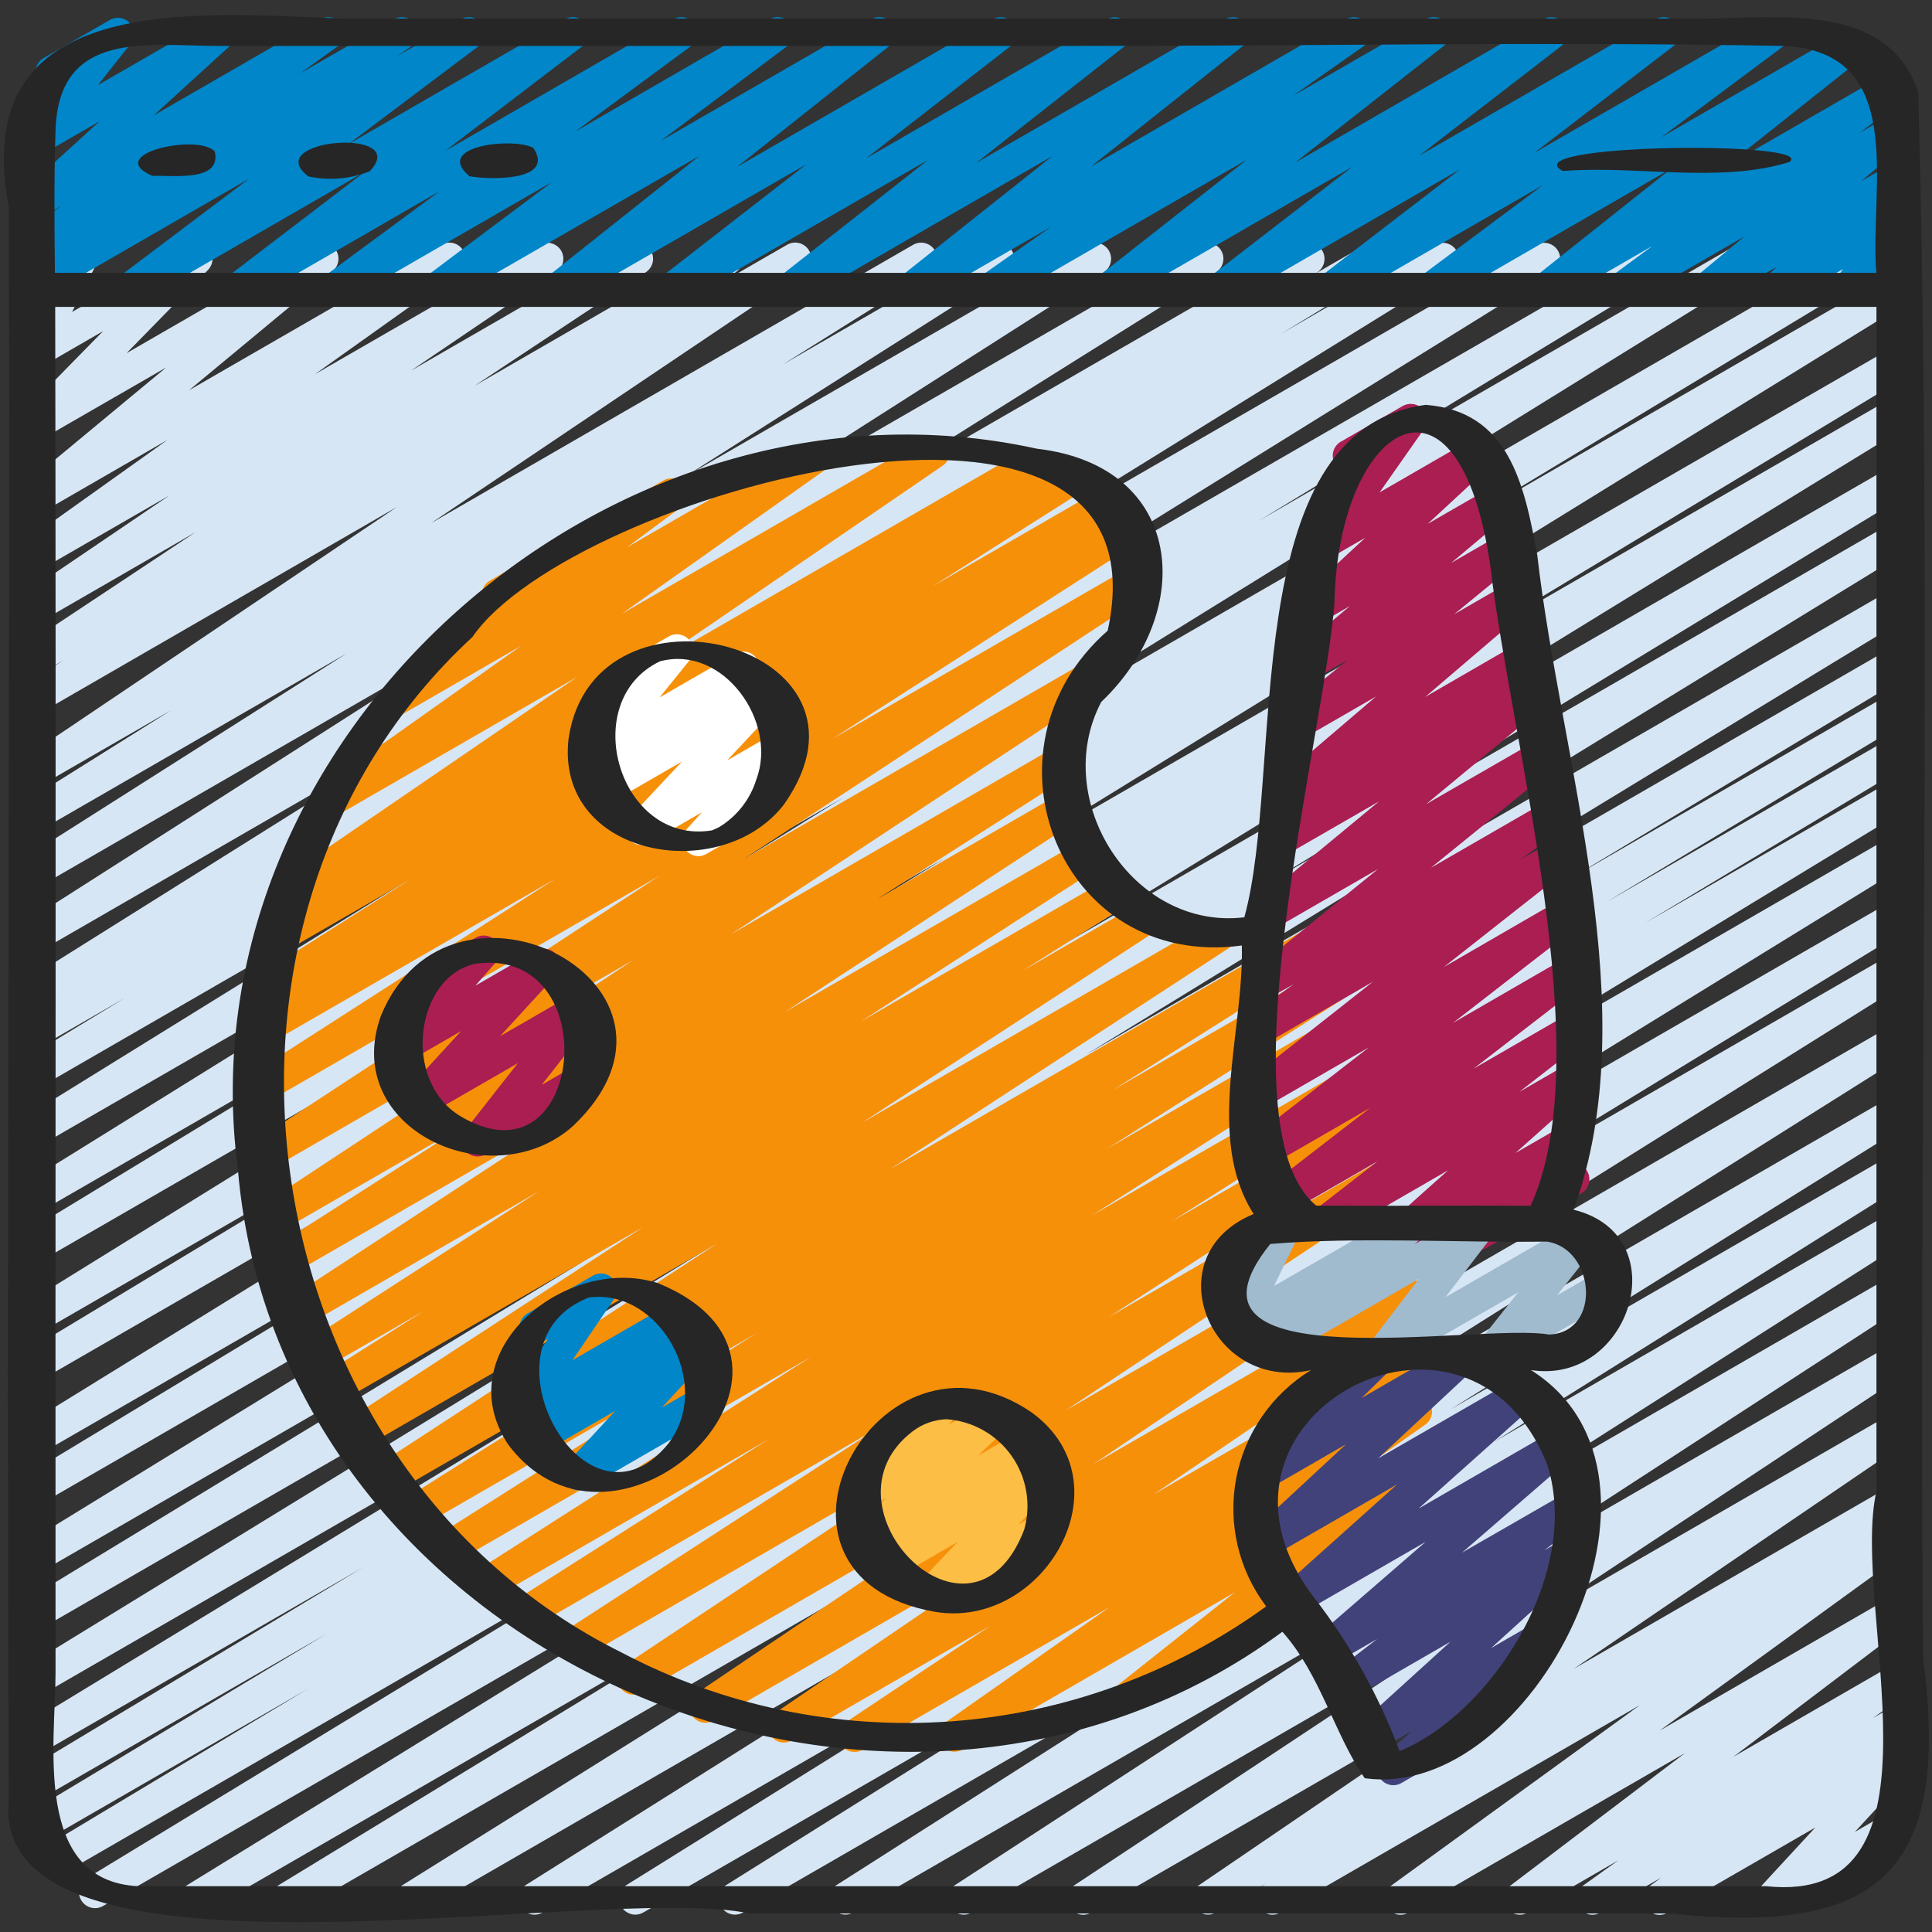
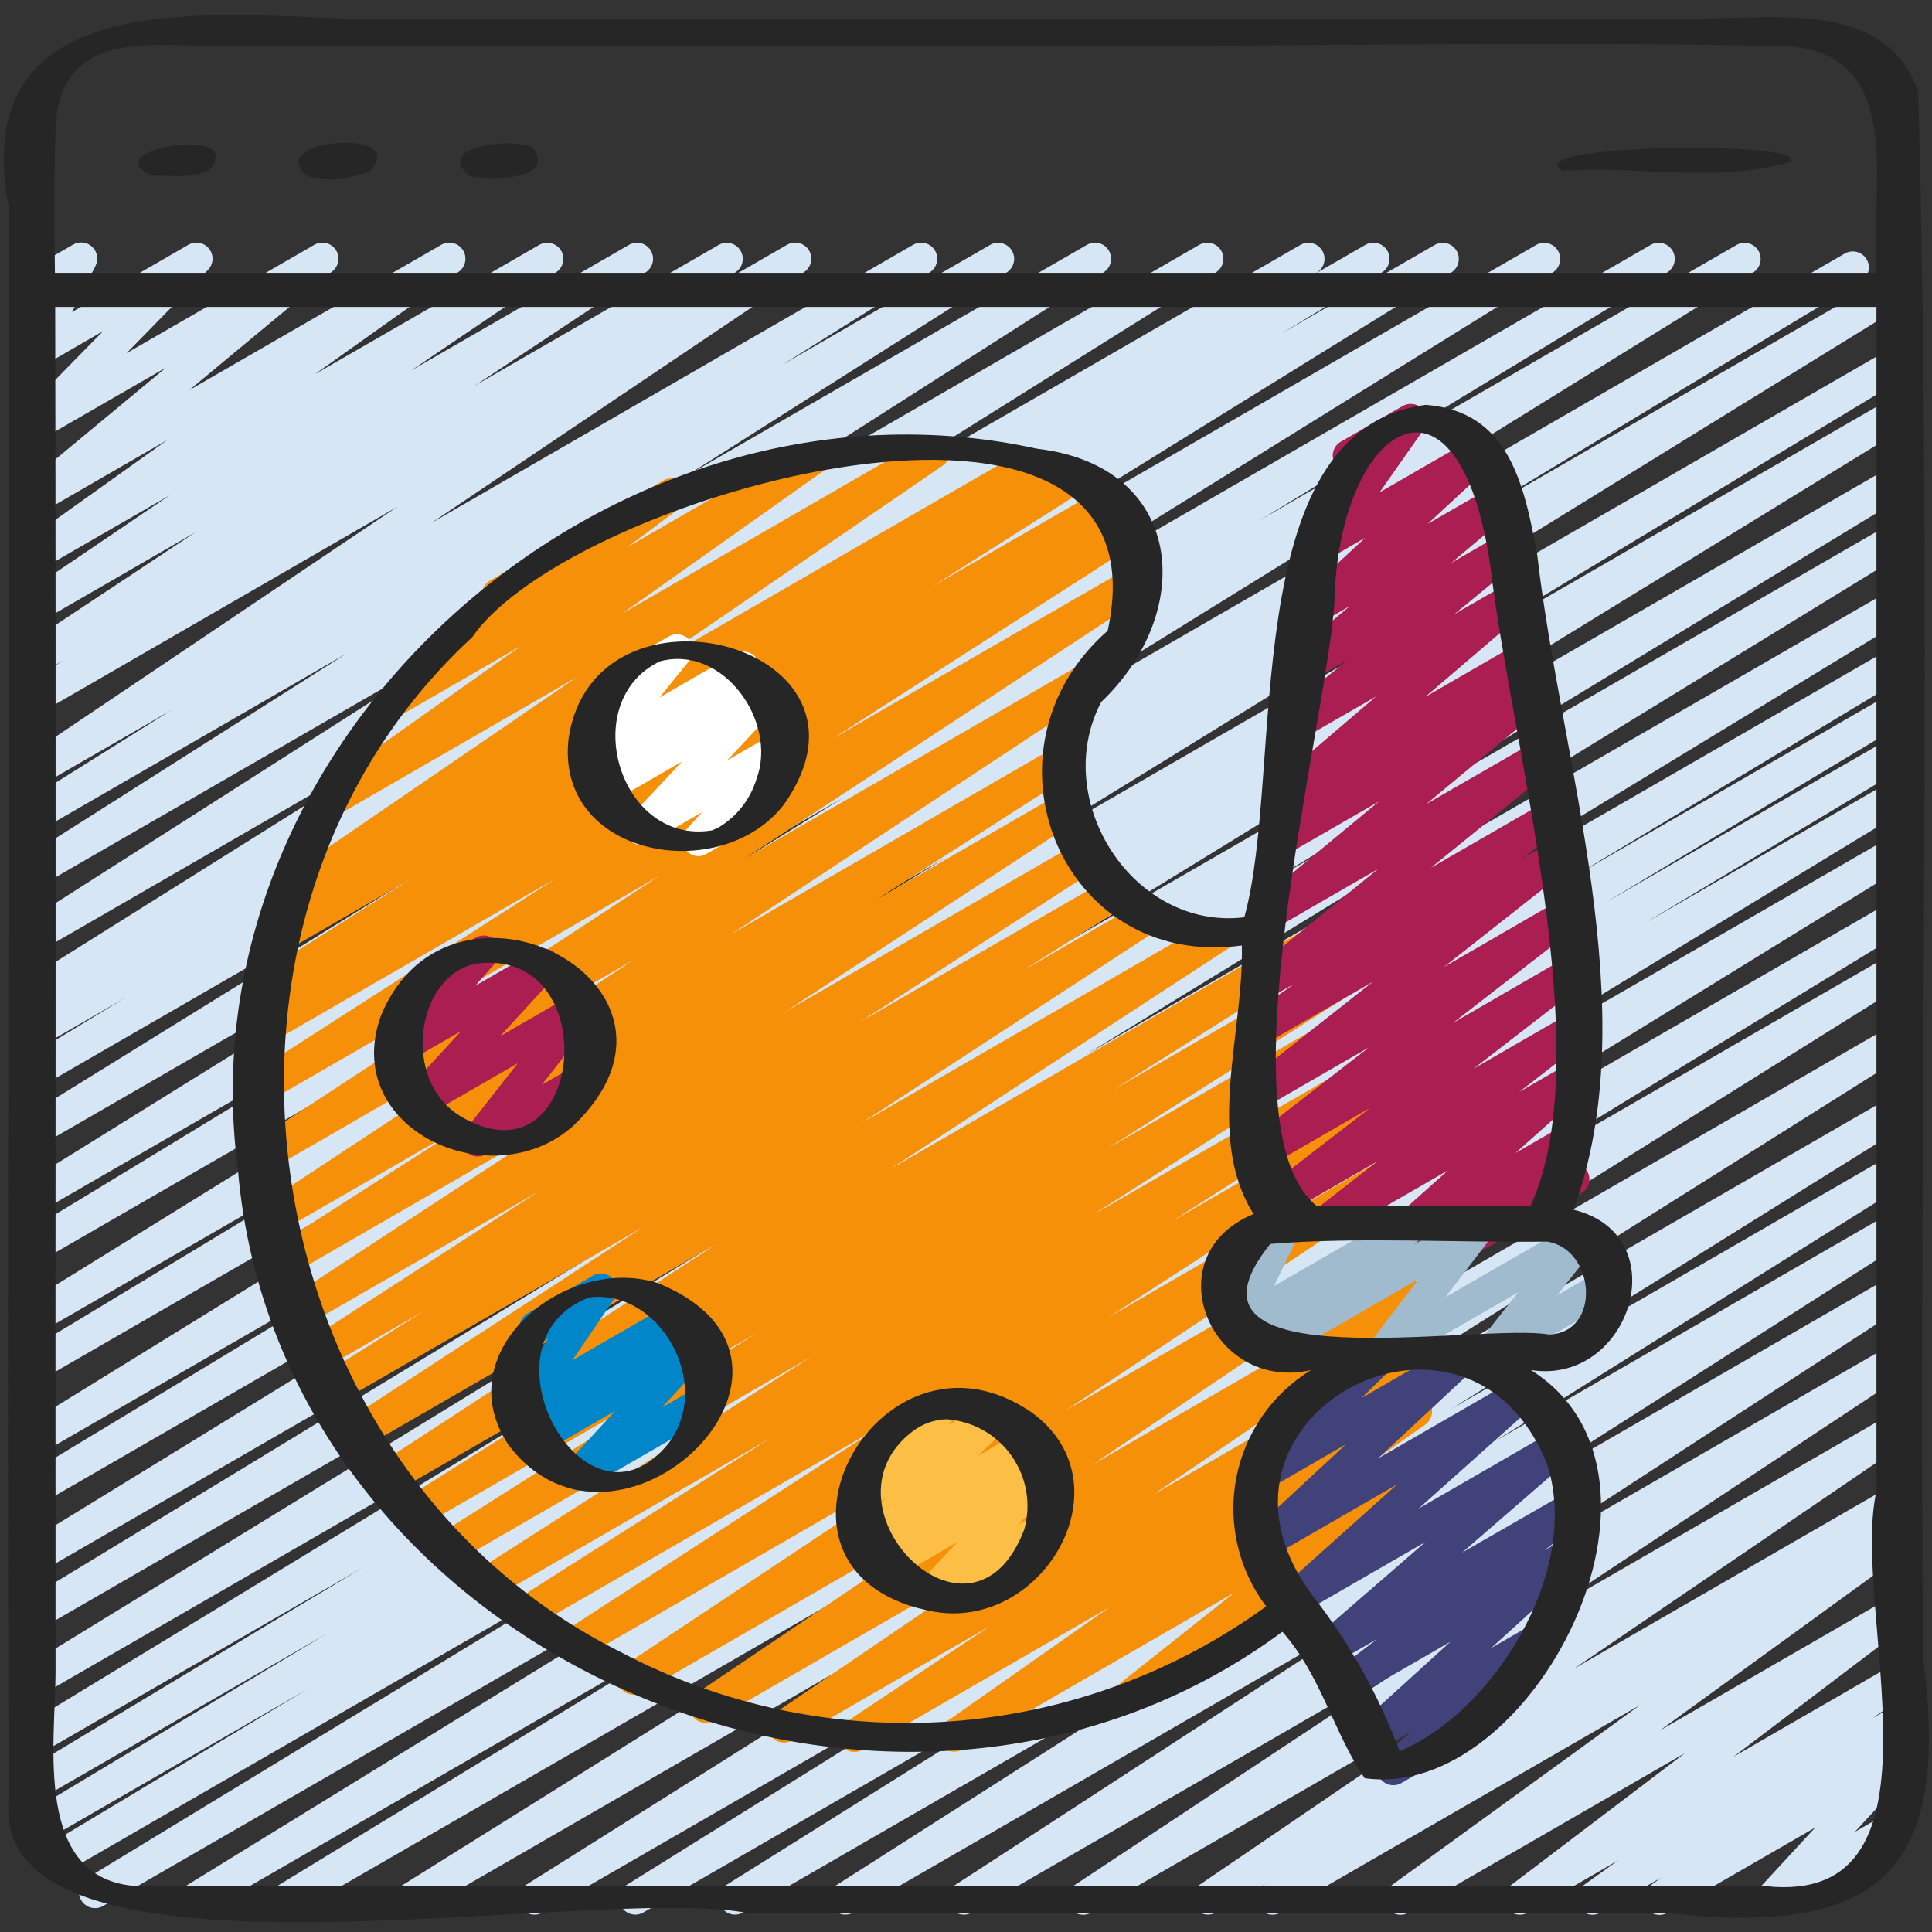
<svg xmlns="http://www.w3.org/2000/svg" width="49" height="49" viewBox="0 0 49 49" fill="none">
  <rect x="0" y="0" width="49" height="49" fill="#333333" stroke="none" />
  <g clip-path="url(#clip0_1024_4243)">
    <path d="M4.96 48.567C4.871 48.567 4.785 48.538 4.714 48.484C4.643 48.431 4.592 48.355 4.568 48.27C4.544 48.184 4.548 48.093 4.581 48.01C4.613 47.927 4.671 47.858 4.747 47.811L23.148 36.487L2.603 48.347C2.511 48.396 2.402 48.408 2.301 48.38C2.2 48.352 2.114 48.285 2.06 48.195C2.006 48.105 1.989 47.997 2.013 47.895C2.037 47.792 2.099 47.703 2.187 47.645L17.334 38.433L1.539 47.554C1.446 47.609 1.335 47.624 1.23 47.597C1.125 47.57 1.035 47.502 0.98 47.409C0.925 47.316 0.909 47.204 0.936 47.099C0.963 46.995 1.031 46.905 1.124 46.85L7.81 42.833L1.124 46.693C1.031 46.748 0.92 46.764 0.815 46.736C0.71 46.709 0.62 46.642 0.565 46.548C0.51 46.455 0.494 46.344 0.521 46.239C0.549 46.134 0.616 46.044 0.71 45.989L8.297 41.429L1.046 45.614C0.953 45.666 0.843 45.679 0.741 45.651C0.638 45.624 0.55 45.557 0.496 45.465C0.442 45.373 0.425 45.264 0.451 45.16C0.476 45.057 0.541 44.967 0.631 44.911L9.196 39.759L1.045 44.463C0.953 44.512 0.845 44.523 0.745 44.494C0.644 44.465 0.559 44.399 0.505 44.309C0.452 44.219 0.435 44.113 0.459 44.011C0.482 43.909 0.543 43.82 0.63 43.762L17.709 33.368L1.049 42.989C0.955 43.044 0.844 43.06 0.739 43.033C0.634 43.007 0.544 42.939 0.489 42.846C0.433 42.753 0.417 42.642 0.444 42.537C0.471 42.432 0.538 42.342 0.631 42.286L21.472 29.51L1.045 41.303C0.952 41.353 0.844 41.366 0.742 41.338C0.64 41.31 0.553 41.243 0.499 41.152C0.445 41.061 0.428 40.953 0.453 40.85C0.477 40.747 0.541 40.658 0.63 40.601L16.998 30.651L1.044 39.862C0.952 39.914 0.842 39.927 0.74 39.899C0.638 39.871 0.55 39.805 0.496 39.714C0.442 39.623 0.425 39.514 0.45 39.411C0.474 39.307 0.538 39.218 0.627 39.161L22.119 25.97L1.044 38.138C0.952 38.187 0.844 38.199 0.743 38.17C0.642 38.141 0.556 38.075 0.502 37.985C0.449 37.895 0.433 37.787 0.456 37.685C0.48 37.583 0.542 37.494 0.63 37.436L12.916 30.011L1.044 36.861C0.998 36.889 0.947 36.907 0.894 36.914C0.841 36.922 0.787 36.919 0.735 36.906C0.683 36.893 0.634 36.87 0.591 36.838C0.548 36.806 0.512 36.765 0.485 36.719C0.429 36.626 0.413 36.515 0.44 36.41C0.466 36.305 0.533 36.215 0.626 36.16L23.983 21.755L1.044 34.998C0.952 35.04 0.848 35.047 0.752 35.017C0.655 34.987 0.573 34.923 0.522 34.836C0.47 34.749 0.453 34.646 0.472 34.547C0.492 34.449 0.548 34.36 0.629 34.3L11.026 28.02L1.044 33.781C0.951 33.83 0.844 33.84 0.744 33.812C0.643 33.784 0.558 33.718 0.504 33.629C0.451 33.539 0.434 33.433 0.456 33.331C0.479 33.229 0.539 33.14 0.625 33.081L21.379 20.236L1.043 31.976C0.95 32.026 0.841 32.039 0.739 32.011C0.637 31.983 0.55 31.916 0.496 31.825C0.442 31.734 0.426 31.626 0.45 31.523C0.475 31.42 0.538 31.331 0.627 31.273L10.988 24.975L1.043 30.716C0.95 30.766 0.842 30.778 0.741 30.75C0.64 30.722 0.554 30.656 0.5 30.566C0.446 30.476 0.429 30.369 0.452 30.267C0.475 30.164 0.537 30.075 0.624 30.017L17.39 19.604L1.043 29.041C0.95 29.097 0.838 29.113 0.733 29.086C0.628 29.06 0.538 28.992 0.482 28.899C0.427 28.806 0.411 28.694 0.437 28.589C0.464 28.484 0.531 28.394 0.625 28.338L13.677 20.261L1.042 27.557C0.949 27.607 0.84 27.62 0.738 27.592C0.636 27.564 0.549 27.497 0.496 27.406C0.442 27.315 0.425 27.207 0.45 27.104C0.474 27.001 0.537 26.912 0.626 26.854L3.173 25.308L1.042 26.538C0.949 26.588 0.84 26.601 0.738 26.573C0.636 26.544 0.549 26.478 0.496 26.387C0.442 26.296 0.425 26.188 0.45 26.085C0.474 25.982 0.537 25.892 0.626 25.835L0.987 25.616C0.893 25.653 0.788 25.654 0.693 25.617C0.598 25.581 0.52 25.511 0.474 25.42C0.429 25.329 0.418 25.224 0.445 25.127C0.473 25.029 0.535 24.945 0.621 24.89L11.458 18.094L1.042 24.108C0.949 24.164 0.838 24.181 0.733 24.156C0.628 24.13 0.537 24.063 0.481 23.971C0.425 23.878 0.408 23.767 0.433 23.662C0.459 23.557 0.526 23.466 0.618 23.41L12.133 16.06L1.041 22.462C0.949 22.515 0.839 22.53 0.736 22.503C0.633 22.477 0.545 22.411 0.489 22.32C0.434 22.228 0.417 22.119 0.441 22.016C0.465 21.912 0.528 21.822 0.618 21.764L8.8 16.568L1.042 21.046C0.95 21.096 0.841 21.109 0.74 21.081C0.639 21.053 0.552 20.988 0.498 20.898C0.443 20.808 0.426 20.7 0.449 20.598C0.472 20.495 0.534 20.405 0.621 20.347L4.344 18.012L1.041 19.918C0.949 19.971 0.841 19.986 0.738 19.961C0.635 19.935 0.546 19.87 0.49 19.78C0.434 19.691 0.415 19.582 0.437 19.479C0.459 19.375 0.521 19.284 0.609 19.225L10.073 12.855L1.04 18.073C0.948 18.124 0.84 18.137 0.738 18.109C0.636 18.082 0.549 18.017 0.494 17.926C0.44 17.836 0.422 17.728 0.445 17.625C0.468 17.523 0.53 17.433 0.618 17.375L1.617 16.742L1.04 17.074C0.949 17.125 0.841 17.138 0.74 17.112C0.638 17.085 0.551 17.021 0.496 16.932C0.441 16.843 0.422 16.736 0.443 16.633C0.465 16.531 0.525 16.44 0.611 16.381L4.958 13.498L1.04 15.762C0.948 15.814 0.84 15.829 0.737 15.803C0.635 15.777 0.546 15.712 0.491 15.622C0.434 15.532 0.415 15.424 0.437 15.321C0.459 15.217 0.52 15.126 0.608 15.067L4.299 12.564L1.04 14.443C0.949 14.493 0.843 14.507 0.742 14.481C0.642 14.456 0.555 14.393 0.499 14.306C0.443 14.219 0.422 14.114 0.44 14.012C0.459 13.91 0.515 13.819 0.599 13.758L4.247 11.157L1.04 13.009C0.951 13.063 0.845 13.081 0.743 13.06C0.641 13.039 0.551 12.98 0.492 12.894C0.432 12.809 0.407 12.704 0.422 12.601C0.437 12.499 0.491 12.405 0.572 12.341L4.216 9.319L1.04 11.15C0.954 11.199 0.854 11.215 0.758 11.196C0.661 11.177 0.575 11.123 0.515 11.046C0.454 10.968 0.424 10.871 0.43 10.773C0.435 10.675 0.475 10.582 0.544 10.511L2.614 8.399L1.039 9.31C0.962 9.354 0.874 9.372 0.787 9.361C0.699 9.351 0.618 9.313 0.554 9.252C0.49 9.192 0.448 9.112 0.433 9.025C0.418 8.939 0.431 8.849 0.471 8.771L1.104 7.527C1.03 7.528 0.957 7.509 0.892 7.473C0.828 7.436 0.774 7.384 0.736 7.32C0.709 7.273 0.691 7.222 0.684 7.169C0.677 7.115 0.681 7.061 0.695 7.009C0.708 6.958 0.732 6.909 0.765 6.866C0.798 6.824 0.839 6.788 0.885 6.761L1.849 6.207C1.925 6.161 2.014 6.142 2.103 6.151C2.191 6.161 2.274 6.199 2.338 6.26C2.403 6.321 2.446 6.401 2.461 6.489C2.476 6.577 2.462 6.667 2.421 6.746L1.827 7.913L4.78 6.207C4.865 6.158 4.965 6.142 5.062 6.161C5.158 6.18 5.244 6.233 5.305 6.311C5.365 6.389 5.395 6.485 5.39 6.584C5.384 6.682 5.344 6.775 5.276 6.845L3.209 8.958L7.975 6.207C8.063 6.157 8.167 6.141 8.266 6.164C8.365 6.187 8.453 6.245 8.511 6.329C8.569 6.412 8.594 6.514 8.581 6.615C8.567 6.716 8.517 6.808 8.439 6.874L4.795 9.898L11.194 6.207C11.285 6.155 11.392 6.14 11.494 6.165C11.595 6.19 11.683 6.253 11.74 6.341C11.796 6.428 11.817 6.535 11.797 6.638C11.778 6.74 11.72 6.832 11.635 6.893L7.988 9.491L13.683 6.207C13.774 6.157 13.882 6.143 13.982 6.17C14.083 6.196 14.17 6.26 14.226 6.348C14.281 6.436 14.3 6.542 14.28 6.644C14.26 6.747 14.201 6.837 14.116 6.898L10.425 9.4L15.958 6.207C16.049 6.156 16.157 6.143 16.258 6.169C16.36 6.196 16.447 6.26 16.502 6.349C16.557 6.438 16.576 6.545 16.555 6.647C16.533 6.75 16.473 6.84 16.387 6.9L12.038 9.784L18.236 6.207C18.328 6.157 18.436 6.144 18.537 6.172C18.639 6.199 18.725 6.264 18.78 6.354C18.834 6.444 18.852 6.551 18.829 6.653C18.807 6.756 18.746 6.845 18.659 6.904L17.679 7.524L19.966 6.206C20.057 6.154 20.166 6.139 20.268 6.165C20.37 6.19 20.458 6.255 20.514 6.344C20.57 6.433 20.589 6.541 20.568 6.644C20.546 6.747 20.486 6.838 20.399 6.898L10.933 13.268L23.162 6.207C23.255 6.155 23.364 6.141 23.466 6.168C23.569 6.195 23.657 6.261 23.712 6.352C23.766 6.443 23.784 6.551 23.76 6.655C23.736 6.758 23.673 6.848 23.584 6.906L19.857 9.243L25.119 6.207C25.211 6.157 25.319 6.144 25.42 6.172C25.521 6.199 25.608 6.264 25.663 6.354C25.717 6.444 25.735 6.551 25.712 6.653C25.69 6.756 25.629 6.845 25.542 6.904L17.352 12.103L27.572 6.207C27.665 6.155 27.773 6.141 27.875 6.168C27.978 6.195 28.066 6.261 28.12 6.351C28.175 6.441 28.193 6.55 28.17 6.653C28.147 6.756 28.084 6.846 27.996 6.904L16.497 14.243L30.421 6.207C30.513 6.155 30.622 6.141 30.725 6.168C30.827 6.195 30.915 6.261 30.97 6.352C31.025 6.443 31.042 6.551 31.018 6.655C30.994 6.758 30.931 6.848 30.842 6.906L20.003 13.699L32.989 6.207C33.082 6.156 33.191 6.144 33.293 6.172C33.395 6.2 33.482 6.266 33.536 6.357C33.59 6.448 33.606 6.557 33.582 6.66C33.557 6.762 33.494 6.852 33.405 6.909L33.212 7.026L34.632 6.209C34.724 6.156 34.835 6.142 34.938 6.169C35.042 6.197 35.13 6.264 35.185 6.356C35.239 6.448 35.256 6.558 35.23 6.662C35.205 6.765 35.139 6.855 35.048 6.911L32.495 8.463L36.397 6.207C36.49 6.157 36.597 6.145 36.699 6.173C36.8 6.201 36.886 6.267 36.94 6.357C36.994 6.447 37.011 6.554 36.988 6.657C36.965 6.759 36.903 6.848 36.816 6.907L23.759 14.992L38.97 6.207C39.062 6.157 39.17 6.145 39.271 6.173C39.372 6.201 39.459 6.267 39.512 6.357C39.566 6.447 39.583 6.554 39.56 6.657C39.537 6.759 39.476 6.848 39.389 6.907L22.622 17.313L41.872 6.207C41.965 6.156 42.074 6.144 42.176 6.172C42.278 6.2 42.365 6.266 42.419 6.357C42.472 6.448 42.489 6.557 42.465 6.66C42.44 6.762 42.377 6.852 42.288 6.909L31.916 13.214L44.053 6.207C44.146 6.157 44.254 6.145 44.355 6.173C44.456 6.201 44.542 6.267 44.596 6.357C44.65 6.447 44.667 6.554 44.644 6.657C44.621 6.759 44.559 6.848 44.472 6.907L23.729 19.746L46.796 6.426C46.889 6.376 46.998 6.363 47.099 6.391C47.201 6.42 47.288 6.486 47.342 6.577C47.396 6.668 47.413 6.776 47.388 6.879C47.364 6.982 47.3 7.072 47.211 7.129L36.801 13.417L47.932 6.986C48.025 6.934 48.135 6.92 48.238 6.947C48.341 6.974 48.429 7.041 48.483 7.132C48.538 7.223 48.555 7.332 48.53 7.436C48.506 7.54 48.441 7.629 48.352 7.686L25.009 22.082L47.957 8.834C48.05 8.779 48.162 8.763 48.267 8.79C48.371 8.817 48.461 8.884 48.517 8.978C48.572 9.071 48.587 9.182 48.56 9.287C48.533 9.392 48.466 9.482 48.373 9.537L36.084 16.962L47.955 10.108C48.048 10.059 48.156 10.048 48.256 10.076C48.357 10.104 48.443 10.17 48.497 10.26C48.55 10.35 48.567 10.457 48.544 10.559C48.521 10.661 48.46 10.75 48.373 10.809L26.869 24.01L47.955 11.836C48.049 11.781 48.16 11.765 48.265 11.792C48.37 11.819 48.46 11.886 48.515 11.98C48.57 12.073 48.586 12.184 48.559 12.289C48.532 12.394 48.464 12.484 48.371 12.539L32.014 22.481L47.955 13.277C48.048 13.226 48.157 13.213 48.26 13.241C48.362 13.268 48.45 13.335 48.504 13.426C48.558 13.517 48.575 13.626 48.55 13.729C48.526 13.832 48.462 13.922 48.373 13.979L27.529 26.756L47.955 14.962C48.048 14.912 48.157 14.899 48.259 14.927C48.361 14.955 48.448 15.022 48.502 15.113C48.556 15.204 48.572 15.312 48.548 15.415C48.523 15.518 48.46 15.607 48.371 15.665L31.279 26.068L47.955 16.439C48.048 16.387 48.158 16.373 48.261 16.401C48.364 16.429 48.452 16.496 48.506 16.588C48.56 16.68 48.576 16.789 48.551 16.892C48.525 16.996 48.461 17.085 48.37 17.142L39.849 22.269L47.955 17.588C48.048 17.537 48.158 17.523 48.261 17.551C48.364 17.579 48.452 17.646 48.506 17.738C48.56 17.829 48.576 17.939 48.551 18.042C48.525 18.146 48.461 18.235 48.37 18.292L40.742 22.878L47.955 18.713C48.048 18.661 48.158 18.648 48.261 18.676C48.364 18.704 48.452 18.771 48.506 18.862C48.56 18.954 48.576 19.063 48.551 19.167C48.525 19.27 48.461 19.36 48.37 19.416L41.72 23.411L47.955 19.812C48.048 19.764 48.156 19.753 48.256 19.782C48.356 19.811 48.442 19.877 48.495 19.966C48.548 20.056 48.565 20.163 48.542 20.265C48.519 20.367 48.458 20.456 48.371 20.514L33.211 29.734L47.955 21.222C48.048 21.171 48.157 21.157 48.26 21.185C48.362 21.213 48.45 21.279 48.504 21.37C48.558 21.462 48.575 21.57 48.55 21.674C48.526 21.777 48.462 21.866 48.373 21.923L29.965 33.251L47.955 22.867C48.048 22.817 48.156 22.805 48.258 22.834C48.359 22.862 48.445 22.928 48.499 23.018C48.553 23.109 48.569 23.216 48.546 23.319C48.522 23.421 48.46 23.511 48.372 23.568L36.227 30.978L47.955 24.207C48.048 24.158 48.155 24.147 48.256 24.175C48.356 24.203 48.442 24.268 48.496 24.358C48.55 24.447 48.567 24.554 48.545 24.656C48.522 24.758 48.462 24.847 48.375 24.906L30.257 36.238L47.955 26.02C48.048 25.968 48.157 25.954 48.26 25.981C48.362 26.008 48.45 26.074 48.505 26.165C48.559 26.256 48.577 26.365 48.553 26.468C48.529 26.571 48.466 26.661 48.377 26.719L31.88 37.1L47.955 27.821C48.048 27.77 48.157 27.756 48.259 27.784C48.361 27.811 48.448 27.878 48.503 27.968C48.557 28.059 48.574 28.167 48.55 28.27C48.526 28.373 48.464 28.463 48.375 28.52L36.791 35.743L47.955 29.297C48.048 29.247 48.156 29.235 48.257 29.262C48.359 29.29 48.446 29.356 48.5 29.446C48.554 29.536 48.571 29.643 48.548 29.746C48.525 29.848 48.464 29.938 48.376 29.996L37.9 36.563L47.955 30.758C48.048 30.705 48.157 30.691 48.26 30.717C48.364 30.744 48.452 30.81 48.507 30.901C48.562 30.992 48.58 31.101 48.556 31.205C48.532 31.309 48.468 31.399 48.378 31.456L37.241 38.559L47.955 32.374C48.047 32.325 48.154 32.313 48.255 32.34C48.356 32.367 48.442 32.432 48.497 32.521C48.551 32.609 48.569 32.716 48.548 32.818C48.527 32.92 48.467 33.01 48.382 33.069L37.541 40.122L47.955 34.11C48.047 34.059 48.155 34.046 48.256 34.072C48.357 34.099 48.445 34.163 48.5 34.252C48.555 34.341 48.574 34.448 48.553 34.551C48.531 34.653 48.471 34.743 48.385 34.803L38.825 41.131L47.955 35.861C48.047 35.809 48.154 35.795 48.256 35.821C48.358 35.847 48.446 35.911 48.501 35.999C48.557 36.088 48.577 36.195 48.556 36.298C48.535 36.401 48.475 36.492 48.389 36.551L39.913 42.326L47.955 37.684C48.048 37.634 48.156 37.622 48.257 37.649C48.358 37.676 48.445 37.742 48.499 37.831C48.553 37.921 48.571 38.028 48.549 38.131C48.526 38.233 48.465 38.323 48.378 38.382L48.052 38.59C48.144 38.565 48.242 38.572 48.329 38.612C48.416 38.652 48.487 38.721 48.528 38.807C48.57 38.893 48.58 38.991 48.556 39.084C48.532 39.177 48.477 39.258 48.4 39.314L42.092 43.893L47.955 40.507C48.045 40.456 48.151 40.44 48.252 40.464C48.352 40.488 48.44 40.549 48.498 40.636C48.555 40.722 48.577 40.826 48.56 40.928C48.543 41.031 48.488 41.122 48.406 41.185L43.964 44.556L47.955 42.252C48.046 42.199 48.154 42.182 48.257 42.207C48.359 42.231 48.448 42.294 48.505 42.383C48.562 42.471 48.583 42.579 48.563 42.682C48.543 42.786 48.483 42.877 48.397 42.938L47.499 43.576L47.951 43.315C48.042 43.262 48.149 43.246 48.251 43.27C48.353 43.294 48.442 43.356 48.499 43.443C48.557 43.531 48.579 43.637 48.56 43.74C48.541 43.843 48.483 43.935 48.399 43.997L48.036 44.264C48.122 44.238 48.214 44.241 48.298 44.272C48.383 44.303 48.454 44.362 48.502 44.438C48.549 44.514 48.571 44.603 48.562 44.693C48.554 44.782 48.516 44.866 48.455 44.932L47.044 46.461L47.873 45.983C47.919 45.954 47.971 45.934 48.026 45.925C48.08 45.916 48.136 45.918 48.189 45.931C48.243 45.944 48.293 45.968 48.337 46.001C48.381 46.034 48.418 46.076 48.446 46.123C48.473 46.171 48.491 46.224 48.497 46.279C48.504 46.333 48.499 46.389 48.484 46.442C48.469 46.495 48.443 46.544 48.408 46.586C48.373 46.629 48.33 46.664 48.281 46.69L45.132 48.51C45.048 48.558 44.949 48.574 44.853 48.556C44.758 48.538 44.672 48.486 44.612 48.41C44.551 48.334 44.519 48.239 44.522 48.142C44.525 48.045 44.563 47.952 44.628 47.88L46.039 46.351L42.297 48.51C42.207 48.563 42.1 48.579 41.998 48.556C41.896 48.532 41.807 48.469 41.749 48.382C41.692 48.294 41.67 48.188 41.689 48.085C41.708 47.982 41.765 47.89 41.85 47.828L42.133 47.62L40.589 48.51C40.498 48.561 40.392 48.576 40.29 48.551C40.189 48.526 40.101 48.463 40.045 48.376C39.989 48.288 39.968 48.182 39.987 48.08C40.006 47.978 40.063 47.886 40.147 47.825L41.046 47.181L38.747 48.51C38.657 48.56 38.551 48.575 38.451 48.55C38.351 48.526 38.264 48.465 38.207 48.379C38.151 48.293 38.128 48.189 38.145 48.088C38.161 47.986 38.215 47.895 38.297 47.831L42.736 44.462L35.724 48.51C35.634 48.562 35.527 48.576 35.426 48.552C35.325 48.527 35.237 48.465 35.18 48.378C35.123 48.29 35.102 48.185 35.12 48.082C35.139 47.98 35.196 47.888 35.28 47.826L41.59 43.247L32.472 48.51C32.38 48.562 32.271 48.575 32.169 48.548C32.067 48.522 31.979 48.456 31.924 48.366C31.869 48.275 31.851 48.167 31.875 48.064C31.898 47.961 31.96 47.871 32.048 47.813L32.117 47.769L30.832 48.51C30.741 48.56 30.634 48.572 30.534 48.546C30.434 48.52 30.347 48.456 30.292 48.368C30.236 48.281 30.217 48.175 30.237 48.073C30.256 47.971 30.314 47.881 30.399 47.82L38.874 42.047L27.675 48.51C27.583 48.562 27.475 48.577 27.373 48.551C27.27 48.525 27.182 48.46 27.126 48.37C27.071 48.281 27.052 48.173 27.074 48.07C27.096 47.966 27.157 47.876 27.245 47.817L36.806 41.487L24.641 48.51C24.549 48.561 24.441 48.574 24.34 48.547C24.238 48.52 24.151 48.456 24.096 48.366C24.041 48.277 24.023 48.17 24.045 48.067C24.067 47.964 24.127 47.874 24.214 47.815L35.055 40.762L21.635 48.51C21.543 48.56 21.435 48.572 21.334 48.545C21.233 48.518 21.146 48.452 21.091 48.363C21.037 48.273 21.019 48.166 21.042 48.063C21.064 47.961 21.125 47.871 21.212 47.813L32.347 40.708L18.836 48.51C18.744 48.56 18.636 48.573 18.534 48.545C18.433 48.517 18.346 48.452 18.292 48.361C18.238 48.271 18.22 48.164 18.244 48.061C18.267 47.959 18.328 47.869 18.416 47.811L28.885 41.249L16.307 48.51C16.215 48.56 16.107 48.573 16.005 48.545C15.904 48.517 15.817 48.452 15.763 48.361C15.709 48.271 15.691 48.164 15.714 48.061C15.737 47.959 15.799 47.869 15.886 47.811L27.472 40.588L13.752 48.51C13.659 48.561 13.551 48.574 13.449 48.547C13.347 48.519 13.26 48.454 13.206 48.364C13.151 48.273 13.133 48.166 13.157 48.063C13.18 47.96 13.242 47.87 13.33 47.812L29.834 37.424L10.63 48.51C10.537 48.56 10.429 48.573 10.328 48.545C10.226 48.517 10.139 48.452 10.085 48.361C10.031 48.271 10.014 48.164 10.037 48.061C10.06 47.959 10.121 47.869 10.209 47.811L28.32 36.486L7.49 48.51C7.397 48.561 7.288 48.575 7.185 48.547C7.083 48.519 6.995 48.453 6.941 48.361C6.887 48.27 6.87 48.162 6.895 48.058C6.919 47.955 6.983 47.866 7.072 47.809L19.233 40.39L5.165 48.51C5.103 48.547 5.032 48.566 4.96 48.567Z" fill="#D7E6F4" />
-     <path d="M3.258 7.758C3.172 7.758 3.088 7.731 3.019 7.681C2.949 7.631 2.897 7.56 2.87 7.479C2.843 7.398 2.842 7.31 2.868 7.228C2.893 7.146 2.944 7.075 3.013 7.023L6.314 4.534L1.045 7.575C0.954 7.626 0.847 7.64 0.746 7.614C0.644 7.588 0.557 7.524 0.501 7.436C0.446 7.348 0.426 7.241 0.446 7.139C0.467 7.036 0.526 6.946 0.611 6.885L1.005 6.615C0.913 6.657 0.808 6.662 0.712 6.631C0.615 6.599 0.534 6.533 0.484 6.445C0.433 6.357 0.417 6.253 0.439 6.154C0.461 6.055 0.519 5.968 0.602 5.909L1.558 5.22L1.045 5.516C0.958 5.564 0.857 5.579 0.759 5.558C0.662 5.537 0.576 5.481 0.517 5.401C0.458 5.32 0.431 5.221 0.44 5.122C0.449 5.023 0.494 4.931 0.566 4.862L2.52 3.08L1.045 3.931C0.963 3.978 0.867 3.995 0.773 3.979C0.68 3.963 0.595 3.915 0.533 3.844C0.471 3.772 0.435 3.681 0.433 3.586C0.431 3.491 0.462 3.398 0.521 3.324L1.388 2.228C1.293 2.246 1.194 2.23 1.109 2.182C1.025 2.135 0.96 2.058 0.927 1.967C0.893 1.875 0.894 1.775 0.928 1.684C0.962 1.593 1.027 1.517 1.112 1.47L2.786 0.506C2.868 0.459 2.964 0.442 3.058 0.457C3.151 0.473 3.236 0.521 3.298 0.593C3.361 0.665 3.396 0.756 3.398 0.851C3.4 0.946 3.369 1.039 3.311 1.113L2.485 2.158L5.376 0.49C5.463 0.442 5.565 0.427 5.662 0.448C5.759 0.469 5.845 0.525 5.904 0.605C5.963 0.685 5.99 0.784 5.982 0.883C5.973 0.983 5.928 1.075 5.855 1.143L3.9 2.926L8.124 0.49C8.215 0.438 8.322 0.423 8.423 0.447C8.525 0.472 8.613 0.534 8.67 0.622C8.727 0.71 8.748 0.816 8.729 0.919C8.71 1.021 8.652 1.113 8.568 1.174L7.61 1.862L9.992 0.49C10.083 0.438 10.191 0.423 10.293 0.448C10.395 0.474 10.484 0.538 10.54 0.627C10.596 0.716 10.616 0.823 10.595 0.926C10.574 1.029 10.514 1.12 10.427 1.18L10.058 1.432L11.691 0.49C11.781 0.438 11.888 0.423 11.989 0.447C12.089 0.471 12.178 0.532 12.235 0.619C12.292 0.705 12.314 0.81 12.297 0.913C12.28 1.015 12.224 1.107 12.141 1.169L8.837 3.656L14.325 0.49C14.415 0.438 14.521 0.422 14.622 0.446C14.723 0.469 14.811 0.531 14.869 0.617C14.927 0.703 14.949 0.808 14.932 0.91C14.915 1.013 14.86 1.105 14.777 1.168L11.296 3.825L17.076 0.49C17.166 0.438 17.273 0.423 17.374 0.447C17.475 0.472 17.563 0.534 17.62 0.621C17.677 0.708 17.699 0.813 17.681 0.916C17.663 1.018 17.606 1.11 17.522 1.172L14.582 3.341L19.518 0.49C19.608 0.438 19.715 0.422 19.816 0.446C19.918 0.47 20.006 0.532 20.063 0.619C20.12 0.706 20.142 0.811 20.125 0.913C20.107 1.016 20.051 1.108 19.967 1.17L16.756 3.574L22.101 0.49C22.191 0.438 22.296 0.422 22.397 0.445C22.497 0.468 22.586 0.528 22.644 0.613C22.702 0.698 22.726 0.802 22.71 0.904C22.695 1.006 22.641 1.099 22.56 1.163L18.693 4.234L25.182 0.49C25.271 0.439 25.377 0.424 25.477 0.448C25.577 0.471 25.665 0.532 25.722 0.617C25.78 0.702 25.803 0.806 25.787 0.908C25.771 1.01 25.717 1.102 25.637 1.165L21.968 4.016L28.079 0.49C28.168 0.441 28.272 0.426 28.371 0.45C28.471 0.474 28.557 0.534 28.614 0.619C28.672 0.703 28.695 0.806 28.68 0.907C28.665 1.008 28.613 1.099 28.534 1.164L24.76 4.131L31.069 0.49C31.158 0.44 31.263 0.425 31.363 0.449C31.462 0.472 31.549 0.532 31.607 0.617C31.664 0.701 31.688 0.804 31.673 0.905C31.658 1.007 31.606 1.098 31.526 1.163L27.674 4.221L34.137 0.49C34.227 0.439 34.334 0.425 34.436 0.45C34.537 0.475 34.624 0.538 34.681 0.626C34.737 0.714 34.757 0.82 34.738 0.922C34.718 1.025 34.66 1.116 34.576 1.177L32.8 2.427L36.159 0.49C36.248 0.439 36.354 0.423 36.454 0.446C36.555 0.469 36.643 0.53 36.701 0.615C36.758 0.7 36.782 0.805 36.766 0.907C36.75 1.009 36.696 1.101 36.615 1.165L32.849 4.123L39.145 0.49C39.235 0.44 39.34 0.425 39.44 0.449C39.54 0.473 39.627 0.534 39.684 0.619C39.741 0.704 39.764 0.808 39.748 0.909C39.732 1.011 39.679 1.102 39.599 1.166L35.999 3.947L41.99 0.49C42.08 0.439 42.186 0.423 42.287 0.447C42.388 0.47 42.475 0.531 42.533 0.617C42.591 0.703 42.613 0.808 42.597 0.91C42.58 1.012 42.526 1.104 42.444 1.167L38.91 3.88L44.786 0.49C44.876 0.437 44.983 0.422 45.085 0.445C45.186 0.469 45.275 0.531 45.332 0.618C45.39 0.706 45.412 0.811 45.393 0.914C45.375 1.017 45.318 1.109 45.234 1.171L42.131 3.484L46.748 0.817C46.838 0.765 46.943 0.749 47.044 0.771C47.145 0.794 47.233 0.854 47.291 0.94C47.349 1.025 47.373 1.129 47.357 1.231C47.342 1.333 47.288 1.425 47.207 1.49L43.768 4.221L47.743 1.926C47.833 1.874 47.94 1.859 48.041 1.883C48.142 1.907 48.231 1.969 48.288 2.056C48.345 2.143 48.366 2.249 48.348 2.351C48.33 2.454 48.273 2.545 48.19 2.608L47.16 3.37L47.955 2.911C48.043 2.86 48.148 2.844 48.247 2.866C48.347 2.888 48.435 2.947 48.493 3.031C48.551 3.115 48.576 3.217 48.563 3.319C48.549 3.42 48.498 3.512 48.42 3.578L47.203 4.595L47.966 4.155C48.053 4.107 48.154 4.093 48.251 4.114C48.348 4.136 48.434 4.192 48.492 4.272C48.551 4.352 48.578 4.45 48.57 4.549C48.561 4.648 48.516 4.74 48.445 4.809L48.092 5.129C48.172 5.111 48.256 5.119 48.332 5.15C48.409 5.182 48.474 5.235 48.519 5.304C48.564 5.373 48.587 5.454 48.585 5.536C48.584 5.619 48.557 5.699 48.509 5.766L48.218 6.174C48.305 6.182 48.386 6.217 48.451 6.274C48.516 6.331 48.561 6.408 48.58 6.492C48.599 6.577 48.59 6.665 48.555 6.744C48.52 6.824 48.461 6.89 48.387 6.934L47.093 7.677C47.012 7.723 46.918 7.741 46.826 7.726C46.734 7.712 46.65 7.666 46.587 7.597C46.524 7.528 46.487 7.44 46.482 7.347C46.476 7.254 46.502 7.162 46.556 7.086L46.743 6.825L45.266 7.677C45.179 7.724 45.078 7.739 44.981 7.718C44.884 7.696 44.798 7.64 44.74 7.56C44.681 7.48 44.654 7.382 44.663 7.283C44.671 7.184 44.716 7.092 44.788 7.023L45.072 6.764L43.487 7.677C43.398 7.727 43.294 7.742 43.195 7.719C43.096 7.697 43.009 7.638 42.951 7.555C42.893 7.472 42.868 7.37 42.881 7.269C42.894 7.168 42.944 7.076 43.021 7.01L44.239 5.999L41.323 7.682C41.233 7.734 41.126 7.749 41.025 7.725C40.924 7.701 40.836 7.639 40.779 7.552C40.722 7.465 40.7 7.359 40.718 7.257C40.736 7.154 40.793 7.063 40.877 7L41.909 6.238L39.403 7.683C39.314 7.734 39.209 7.749 39.109 7.726C39.009 7.703 38.921 7.643 38.864 7.558C38.806 7.473 38.782 7.37 38.797 7.268C38.812 7.167 38.865 7.075 38.945 7.01L42.385 4.277L36.481 7.685C36.391 7.737 36.284 7.753 36.182 7.729C36.081 7.706 35.992 7.644 35.935 7.556C35.877 7.469 35.856 7.363 35.874 7.261C35.892 7.158 35.949 7.066 36.033 7.004L39.136 4.692L33.95 7.686C33.86 7.737 33.755 7.752 33.654 7.728C33.554 7.704 33.467 7.643 33.41 7.558C33.353 7.472 33.33 7.368 33.346 7.266C33.362 7.165 33.416 7.073 33.497 7.009L37.032 4.293L31.152 7.687C31.062 7.738 30.956 7.754 30.856 7.73C30.756 7.707 30.668 7.646 30.61 7.56C30.553 7.475 30.53 7.37 30.546 7.269C30.562 7.167 30.616 7.075 30.698 7.011L34.3 4.23L28.306 7.689C28.216 7.739 28.111 7.754 28.011 7.731C27.911 7.707 27.824 7.647 27.766 7.562C27.709 7.477 27.686 7.373 27.701 7.272C27.716 7.17 27.77 7.078 27.85 7.014L31.616 4.055L25.317 7.691C25.226 7.744 25.117 7.76 25.015 7.735C24.912 7.71 24.823 7.647 24.767 7.558C24.71 7.469 24.69 7.362 24.71 7.258C24.731 7.155 24.791 7.063 24.877 7.003L26.654 5.754L23.294 7.692C23.204 7.742 23.1 7.757 23 7.733C22.901 7.71 22.814 7.65 22.756 7.565C22.699 7.481 22.675 7.378 22.69 7.277C22.705 7.176 22.757 7.084 22.836 7.019L26.689 3.96L20.221 7.694C20.133 7.742 20.029 7.755 19.931 7.731C19.834 7.707 19.748 7.648 19.691 7.565C19.634 7.481 19.61 7.38 19.623 7.28C19.637 7.18 19.686 7.089 19.763 7.023L23.537 4.056L17.232 7.695C17.142 7.746 17.037 7.761 16.937 7.738C16.836 7.714 16.749 7.654 16.691 7.568C16.634 7.483 16.611 7.379 16.627 7.278C16.642 7.176 16.696 7.084 16.777 7.02L20.452 4.166L14.335 7.696C14.246 7.748 14.14 7.764 14.039 7.741C13.939 7.719 13.851 7.659 13.792 7.573C13.734 7.488 13.71 7.384 13.726 7.282C13.742 7.18 13.795 7.087 13.876 7.023L17.743 3.951L11.246 7.698C11.156 7.75 11.05 7.766 10.948 7.742C10.847 7.718 10.759 7.656 10.701 7.569C10.644 7.482 10.622 7.377 10.64 7.274C10.658 7.172 10.714 7.08 10.797 7.018L14.007 4.612L8.657 7.7C8.566 7.75 8.46 7.765 8.36 7.74C8.259 7.715 8.172 7.653 8.115 7.567C8.059 7.48 8.037 7.375 8.055 7.273C8.072 7.171 8.128 7.08 8.211 7.018L11.151 4.849L6.215 7.701C6.125 7.752 6.019 7.767 5.919 7.743C5.819 7.719 5.731 7.658 5.674 7.572C5.617 7.486 5.594 7.382 5.611 7.28C5.627 7.178 5.682 7.087 5.763 7.023L9.245 4.363L3.462 7.702C3.4 7.739 3.329 7.758 3.258 7.758Z" fill="#0086C9" />
    <path d="M21.669 44.433C21.581 44.433 21.496 44.405 21.426 44.353C21.355 44.3 21.304 44.227 21.278 44.143C21.253 44.059 21.255 43.969 21.285 43.887C21.314 43.804 21.37 43.734 21.443 43.685L25.118 41.235L20.082 44.142C19.991 44.194 19.883 44.208 19.781 44.182C19.68 44.156 19.592 44.093 19.536 44.004C19.48 43.915 19.461 43.808 19.482 43.705C19.503 43.602 19.562 43.511 19.648 43.452L26.535 38.766L18.095 43.64C18.003 43.692 17.895 43.707 17.793 43.681C17.691 43.656 17.603 43.591 17.547 43.502C17.491 43.413 17.472 43.305 17.493 43.202C17.515 43.099 17.575 43.008 17.662 42.949L26.066 37.273L16.278 42.925C16.186 42.979 16.076 42.996 15.973 42.97C15.869 42.945 15.779 42.88 15.723 42.789C15.666 42.699 15.648 42.589 15.671 42.485C15.694 42.381 15.757 42.29 15.847 42.231L24.958 36.171L14.709 42.088C14.617 42.139 14.509 42.153 14.407 42.126C14.305 42.1 14.217 42.035 14.162 41.945C14.107 41.855 14.089 41.747 14.111 41.644C14.134 41.541 14.195 41.451 14.283 41.392L22.294 36.202L13.502 41.278C13.41 41.331 13.3 41.346 13.197 41.319C13.094 41.292 13.005 41.227 12.95 41.136C12.895 41.044 12.878 40.935 12.902 40.832C12.926 40.728 12.989 40.638 13.079 40.58L19.503 36.497L12.539 40.517C12.447 40.566 12.34 40.578 12.239 40.55C12.138 40.523 12.052 40.458 11.998 40.369C11.943 40.279 11.925 40.173 11.947 40.071C11.969 39.969 12.029 39.879 12.115 39.82L20.564 34.416L11.556 39.617C11.464 39.667 11.355 39.68 11.254 39.653C11.152 39.626 11.064 39.56 11.01 39.47C10.955 39.38 10.938 39.272 10.961 39.169C10.984 39.066 11.046 38.976 11.134 38.918L19.191 33.81L10.714 38.7C10.621 38.752 10.512 38.766 10.41 38.739C10.307 38.712 10.22 38.646 10.165 38.555C10.11 38.464 10.093 38.355 10.117 38.252C10.14 38.149 10.204 38.059 10.293 38.001L16.124 34.32L10.025 37.841C9.933 37.895 9.823 37.91 9.72 37.884C9.616 37.858 9.527 37.793 9.471 37.702C9.416 37.611 9.398 37.502 9.421 37.398C9.445 37.294 9.508 37.203 9.598 37.145L18.186 31.541L9.242 36.705C9.15 36.756 9.042 36.769 8.94 36.742C8.839 36.715 8.752 36.651 8.697 36.561C8.642 36.472 8.623 36.365 8.645 36.262C8.667 36.16 8.728 36.069 8.814 36.01L16.311 31.122L8.593 35.576C8.501 35.626 8.393 35.638 8.292 35.61C8.191 35.582 8.105 35.517 8.051 35.427C7.997 35.338 7.979 35.231 8.002 35.129C8.024 35.026 8.085 34.937 8.172 34.878L10.744 33.253L8.182 34.732C8.089 34.783 7.981 34.797 7.879 34.771C7.777 34.744 7.689 34.679 7.634 34.589C7.579 34.499 7.561 34.391 7.583 34.288C7.606 34.185 7.668 34.095 7.755 34.036L13.67 30.212L7.739 33.637C7.647 33.689 7.538 33.704 7.436 33.677C7.333 33.651 7.245 33.586 7.189 33.496C7.134 33.406 7.116 33.298 7.138 33.194C7.161 33.091 7.223 33.001 7.311 32.942L14.642 28.141L7.329 32.363C7.237 32.417 7.127 32.433 7.023 32.407C6.919 32.38 6.829 32.314 6.774 32.223C6.718 32.131 6.7 32.022 6.725 31.918C6.749 31.813 6.814 31.723 6.904 31.665L11.822 28.515L7.072 31.257C6.98 31.306 6.873 31.319 6.773 31.292C6.672 31.265 6.586 31.201 6.531 31.112C6.476 31.024 6.457 30.918 6.478 30.816C6.499 30.714 6.558 30.624 6.643 30.564L16.08 24.337L6.839 29.673C6.747 29.725 6.638 29.74 6.536 29.713C6.433 29.687 6.345 29.622 6.289 29.532C6.234 29.442 6.216 29.334 6.238 29.23C6.261 29.127 6.323 29.036 6.411 28.978L16.725 22.213L6.761 27.964C6.669 28.015 6.561 28.028 6.46 28.001C6.358 27.974 6.271 27.909 6.216 27.819C6.161 27.729 6.143 27.622 6.166 27.519C6.188 27.416 6.249 27.326 6.337 27.268L14.088 22.286L6.852 26.46C6.759 26.511 6.651 26.524 6.549 26.497C6.447 26.469 6.359 26.403 6.305 26.312C6.25 26.222 6.233 26.113 6.257 26.011C6.281 25.907 6.344 25.818 6.432 25.76L6.901 25.469C6.814 25.494 6.722 25.49 6.637 25.458C6.553 25.425 6.482 25.366 6.435 25.289C6.379 25.198 6.362 25.088 6.387 24.984C6.411 24.88 6.475 24.79 6.565 24.733L10.404 22.301L7.257 24.116C7.165 24.168 7.056 24.182 6.953 24.155C6.85 24.128 6.763 24.062 6.708 23.971C6.653 23.88 6.636 23.771 6.66 23.668C6.684 23.565 6.747 23.475 6.836 23.417L7.465 23.023C7.374 23.038 7.281 23.022 7.2 22.977C7.119 22.932 7.056 22.861 7.021 22.776C6.986 22.691 6.98 22.596 7.006 22.508C7.031 22.419 7.086 22.341 7.161 22.288L14.652 17.16L8.556 20.679C8.466 20.731 8.358 20.746 8.257 20.721C8.155 20.696 8.067 20.633 8.011 20.545C7.954 20.457 7.933 20.351 7.953 20.248C7.972 20.145 8.031 20.054 8.115 19.993L13.223 16.375L10.187 18.128C10.097 18.179 9.991 18.194 9.89 18.17C9.789 18.145 9.701 18.084 9.644 17.997C9.587 17.91 9.565 17.805 9.583 17.703C9.601 17.601 9.657 17.509 9.74 17.446L12.435 15.444C12.366 15.408 12.31 15.354 12.271 15.287C12.217 15.193 12.203 15.082 12.231 14.977C12.259 14.873 12.327 14.784 12.421 14.729L16.823 12.186C16.913 12.135 17.019 12.12 17.12 12.144C17.221 12.169 17.309 12.23 17.366 12.317C17.423 12.404 17.445 12.509 17.427 12.611C17.409 12.713 17.353 12.805 17.27 12.867L15.9 13.883L20.443 11.26C20.534 11.208 20.642 11.192 20.744 11.217C20.846 11.242 20.934 11.305 20.991 11.394C21.047 11.482 21.068 11.589 21.048 11.692C21.028 11.795 20.969 11.886 20.883 11.947L15.773 15.566L23.466 11.124C23.558 11.068 23.668 11.05 23.772 11.075C23.877 11.099 23.967 11.164 24.025 11.255C24.082 11.345 24.101 11.455 24.078 11.56C24.055 11.665 23.991 11.756 23.902 11.815L16.414 16.942L25.948 11.437C26.041 11.387 26.149 11.375 26.25 11.402C26.352 11.43 26.438 11.496 26.492 11.586C26.547 11.676 26.564 11.784 26.541 11.886C26.518 11.989 26.456 12.078 26.369 12.136L26.262 12.203L27.058 11.745C27.15 11.696 27.257 11.684 27.358 11.712C27.458 11.74 27.544 11.805 27.598 11.894C27.652 11.983 27.67 12.089 27.648 12.191C27.626 12.293 27.566 12.383 27.48 12.442L23.652 14.87L27.968 12.378C28.061 12.322 28.172 12.306 28.277 12.332C28.382 12.359 28.472 12.426 28.528 12.519C28.584 12.612 28.6 12.723 28.574 12.828C28.547 12.933 28.48 13.023 28.387 13.079L28.213 13.187L28.44 13.056C28.532 13 28.643 12.982 28.749 13.008C28.854 13.033 28.945 13.1 29.001 13.192C29.058 13.284 29.075 13.396 29.049 13.501C29.024 13.606 28.958 13.697 28.865 13.754L21.107 18.741L28.745 14.331C28.837 14.28 28.945 14.266 29.047 14.292C29.149 14.318 29.237 14.383 29.292 14.473C29.347 14.562 29.366 14.67 29.344 14.773C29.322 14.875 29.261 14.966 29.174 15.025L18.864 21.788L27.546 16.774C27.638 16.721 27.747 16.706 27.85 16.732C27.953 16.757 28.043 16.822 28.098 16.913C28.154 17.003 28.173 17.112 28.15 17.215C28.127 17.319 28.065 17.41 27.976 17.468L18.538 23.697L26.736 18.96C26.828 18.91 26.936 18.897 27.038 18.924C27.14 18.951 27.227 19.016 27.282 19.106C27.336 19.196 27.354 19.303 27.332 19.406C27.309 19.508 27.248 19.599 27.161 19.657L22.25 22.804L26.824 20.161C26.916 20.11 27.023 20.097 27.125 20.124C27.226 20.151 27.314 20.215 27.369 20.305C27.423 20.394 27.442 20.501 27.42 20.604C27.398 20.707 27.337 20.797 27.251 20.856L19.915 25.661L27.319 21.386C27.411 21.329 27.522 21.312 27.627 21.337C27.733 21.363 27.823 21.429 27.88 21.521C27.936 21.614 27.954 21.725 27.929 21.83C27.903 21.935 27.837 22.026 27.745 22.083L21.829 25.91L28.082 22.301C28.174 22.251 28.282 22.239 28.383 22.267C28.484 22.295 28.57 22.36 28.624 22.45C28.678 22.539 28.696 22.646 28.673 22.748C28.651 22.851 28.59 22.94 28.503 22.999L25.939 24.619L28.931 22.892C29.024 22.838 29.133 22.823 29.236 22.849C29.34 22.875 29.429 22.941 29.485 23.031C29.541 23.122 29.558 23.231 29.535 23.335C29.511 23.439 29.448 23.53 29.358 23.588L21.864 28.475L30.741 23.35C30.833 23.299 30.941 23.286 31.042 23.313C31.144 23.34 31.231 23.405 31.286 23.494C31.341 23.583 31.359 23.691 31.337 23.793C31.316 23.896 31.255 23.986 31.168 24.045L22.58 29.649L33.641 23.263C33.734 23.207 33.845 23.19 33.95 23.216C34.055 23.242 34.146 23.308 34.202 23.401C34.258 23.494 34.275 23.605 34.249 23.71C34.223 23.815 34.156 23.906 34.063 23.962L28.218 27.651L35.704 23.33C35.796 23.279 35.905 23.266 36.007 23.293C36.108 23.32 36.196 23.386 36.25 23.476C36.305 23.566 36.322 23.674 36.299 23.777C36.276 23.88 36.214 23.97 36.126 24.028L28.074 29.137L35.705 24.732C35.797 24.68 35.906 24.667 36.008 24.694C36.11 24.72 36.198 24.786 36.253 24.876C36.308 24.967 36.326 25.075 36.303 25.178C36.279 25.281 36.217 25.371 36.129 25.429L27.684 30.832L35.707 26.2C35.8 26.148 35.909 26.133 36.012 26.16C36.115 26.186 36.204 26.252 36.259 26.343C36.314 26.434 36.332 26.543 36.308 26.647C36.284 26.751 36.22 26.841 36.13 26.898L29.71 30.982L35.708 27.518C35.8 27.466 35.909 27.451 36.012 27.478C36.115 27.504 36.203 27.57 36.259 27.66C36.314 27.751 36.332 27.86 36.309 27.963C36.285 28.067 36.222 28.157 36.134 28.215L28.114 33.409L35.709 29.025C35.801 28.973 35.909 28.958 36.011 28.984C36.114 29.01 36.202 29.075 36.258 29.165C36.313 29.254 36.332 29.362 36.31 29.465C36.288 29.569 36.227 29.659 36.139 29.718L27.031 35.77L35.708 30.764C35.8 30.712 35.908 30.697 36.01 30.723C36.112 30.748 36.2 30.813 36.256 30.902C36.312 30.991 36.331 31.099 36.31 31.202C36.288 31.305 36.228 31.396 36.141 31.456L27.738 37.13L35.709 32.528C35.8 32.476 35.908 32.462 36.01 32.488C36.111 32.514 36.199 32.578 36.255 32.667C36.311 32.755 36.33 32.862 36.309 32.965C36.288 33.068 36.229 33.159 36.143 33.219L29.255 37.904L35.706 34.178C35.798 34.128 35.905 34.115 36.006 34.142C36.107 34.168 36.194 34.233 36.249 34.321C36.304 34.41 36.323 34.516 36.302 34.618C36.281 34.721 36.222 34.811 36.137 34.871L32.462 37.321L35.711 35.443C35.802 35.392 35.909 35.377 36.011 35.402C36.112 35.427 36.2 35.491 36.256 35.579C36.313 35.667 36.333 35.774 36.313 35.876C36.293 35.979 36.234 36.07 36.149 36.131L31.99 39.05L35.711 36.903C35.801 36.852 35.906 36.836 36.006 36.859C36.107 36.882 36.194 36.943 36.252 37.028C36.31 37.113 36.334 37.217 36.318 37.318C36.303 37.42 36.249 37.512 36.169 37.577L32.952 40.132C33.041 40.133 33.128 40.163 33.198 40.218C33.269 40.273 33.319 40.349 33.342 40.436C33.365 40.522 33.359 40.614 33.325 40.696C33.29 40.779 33.23 40.848 33.153 40.893L28.855 43.374C28.766 43.425 28.661 43.44 28.561 43.417C28.461 43.394 28.373 43.334 28.316 43.249C28.258 43.164 28.234 43.061 28.249 42.959C28.264 42.858 28.317 42.765 28.397 42.701L31.315 40.387L24.418 44.371C24.327 44.424 24.218 44.44 24.116 44.416C24.013 44.391 23.924 44.327 23.868 44.238C23.811 44.15 23.791 44.042 23.811 43.939C23.832 43.835 23.892 43.744 23.978 43.684L28.137 40.764L21.876 44.379C21.813 44.415 21.742 44.434 21.669 44.433Z" fill="#F79009" />
    <path d="M14.68 37.797C14.6 37.797 14.523 37.774 14.456 37.731C14.389 37.688 14.337 37.626 14.305 37.553C14.273 37.48 14.263 37.4 14.276 37.321C14.289 37.243 14.325 37.17 14.378 37.112L15.603 35.784L13.74 36.859C13.651 36.91 13.547 36.926 13.448 36.904C13.348 36.881 13.261 36.823 13.202 36.739C13.144 36.656 13.119 36.553 13.132 36.452C13.145 36.351 13.195 36.259 13.274 36.193L13.388 36.097H13.381C13.301 36.144 13.208 36.161 13.117 36.147C13.025 36.133 12.941 36.089 12.879 36.021C12.816 35.954 12.778 35.867 12.771 35.775C12.764 35.682 12.788 35.591 12.84 35.514L13.902 33.953L13.773 34.026C13.68 34.075 13.571 34.086 13.47 34.057C13.369 34.027 13.283 33.96 13.23 33.869C13.178 33.778 13.162 33.67 13.187 33.567C13.212 33.465 13.276 33.377 13.365 33.32L15.039 32.353C15.119 32.307 15.212 32.29 15.304 32.303C15.395 32.317 15.479 32.362 15.542 32.429C15.604 32.497 15.643 32.584 15.65 32.676C15.657 32.768 15.632 32.86 15.581 32.936L14.519 34.498L17.032 33.048C17.12 32.998 17.224 32.983 17.323 33.006C17.421 33.028 17.508 33.087 17.566 33.17C17.625 33.253 17.65 33.354 17.637 33.455C17.625 33.555 17.575 33.648 17.498 33.714L17.382 33.811L17.509 33.737C17.594 33.688 17.694 33.67 17.79 33.688C17.887 33.706 17.974 33.758 18.035 33.834C18.096 33.91 18.128 34.007 18.124 34.105C18.121 34.203 18.082 34.296 18.015 34.368L16.79 35.696L17.699 35.171C17.793 35.117 17.904 35.103 18.008 35.132C18.112 35.16 18.201 35.228 18.254 35.321C18.308 35.415 18.323 35.526 18.296 35.63C18.268 35.734 18.2 35.823 18.107 35.878L14.883 37.739C14.822 37.776 14.752 37.796 14.68 37.797Z" fill="#0086C9" />
    <path d="M12.114 29.332C12.038 29.332 11.963 29.311 11.898 29.27C11.832 29.23 11.78 29.172 11.747 29.103C11.713 29.034 11.7 28.957 11.708 28.881C11.716 28.804 11.745 28.732 11.793 28.672L13.133 26.965L10.79 28.317C10.705 28.366 10.606 28.382 10.511 28.364C10.415 28.346 10.329 28.294 10.268 28.218C10.207 28.142 10.175 28.047 10.178 27.95C10.181 27.852 10.219 27.759 10.285 27.687L11.695 26.151L10.325 26.941C10.241 26.989 10.144 27.005 10.049 26.988C9.954 26.97 9.869 26.92 9.808 26.846C9.747 26.771 9.714 26.678 9.715 26.581C9.716 26.485 9.751 26.392 9.814 26.32L10.524 25.508C10.441 25.494 10.365 25.455 10.305 25.396C10.245 25.337 10.205 25.261 10.19 25.179C10.175 25.096 10.185 25.011 10.22 24.935C10.255 24.858 10.313 24.795 10.386 24.752L12.066 23.781C12.15 23.733 12.248 23.716 12.343 23.734C12.438 23.751 12.524 23.802 12.585 23.876C12.646 23.951 12.679 24.045 12.678 24.141C12.676 24.238 12.641 24.331 12.578 24.404L12.056 24.999L13.59 24.114C13.675 24.065 13.774 24.049 13.869 24.067C13.965 24.085 14.051 24.136 14.112 24.212C14.173 24.288 14.205 24.384 14.202 24.481C14.198 24.578 14.161 24.672 14.095 24.743L12.684 26.28L14.553 25.201C14.635 25.154 14.732 25.136 14.825 25.151C14.919 25.167 15.005 25.215 15.067 25.287C15.129 25.358 15.165 25.45 15.167 25.545C15.169 25.64 15.138 25.733 15.079 25.808L13.74 27.514L14.621 27.005C14.667 26.977 14.719 26.96 14.772 26.952C14.825 26.945 14.88 26.948 14.932 26.962C14.984 26.976 15.033 27 15.075 27.033C15.118 27.065 15.154 27.106 15.181 27.153C15.208 27.199 15.225 27.251 15.232 27.304C15.239 27.358 15.235 27.412 15.221 27.464C15.207 27.516 15.183 27.565 15.15 27.607C15.117 27.65 15.076 27.685 15.029 27.712L12.319 29.277C12.257 29.314 12.186 29.333 12.114 29.332Z" fill="#AA1E51" />
    <path d="M17.715 21.714C17.636 21.714 17.559 21.691 17.493 21.648C17.426 21.605 17.374 21.544 17.342 21.471C17.31 21.399 17.3 21.319 17.312 21.241C17.325 21.163 17.36 21.09 17.413 21.032L17.805 20.6L16.465 21.373C16.38 21.422 16.28 21.439 16.184 21.421C16.088 21.402 16.001 21.35 15.94 21.273C15.88 21.197 15.848 21.101 15.852 21.003C15.856 20.905 15.896 20.811 15.963 20.74L17.298 19.314L15.491 20.358C15.402 20.409 15.299 20.425 15.199 20.403C15.1 20.381 15.012 20.323 14.954 20.24C14.895 20.157 14.869 20.055 14.882 19.955C14.894 19.854 14.943 19.761 15.02 19.695L15.29 19.462L15.236 19.493C15.153 19.54 15.057 19.557 14.963 19.541C14.87 19.524 14.785 19.476 14.723 19.404C14.661 19.331 14.627 19.24 14.625 19.145C14.624 19.05 14.655 18.957 14.715 18.883L15.531 17.872C15.453 17.88 15.373 17.865 15.303 17.829C15.232 17.793 15.173 17.738 15.132 17.67C15.078 17.576 15.063 17.465 15.091 17.36C15.119 17.256 15.188 17.167 15.281 17.112L16.964 16.141C17.046 16.094 17.143 16.077 17.236 16.093C17.33 16.108 17.416 16.157 17.478 16.229C17.54 16.301 17.575 16.393 17.576 16.489C17.577 16.584 17.545 16.677 17.485 16.752L16.728 17.689L18.653 16.578C18.741 16.529 18.844 16.513 18.943 16.535C19.041 16.557 19.128 16.615 19.187 16.697C19.245 16.78 19.271 16.881 19.259 16.981C19.248 17.081 19.199 17.174 19.123 17.241L18.851 17.474L19.273 17.229C19.357 17.181 19.457 17.164 19.552 17.183C19.648 17.201 19.735 17.253 19.795 17.329C19.856 17.406 19.887 17.502 19.884 17.599C19.88 17.697 19.841 17.79 19.775 17.861L18.44 19.287L19.658 18.584C19.742 18.536 19.841 18.52 19.936 18.538C20.031 18.556 20.117 18.607 20.178 18.682C20.239 18.758 20.271 18.852 20.268 18.949C20.266 19.046 20.229 19.139 20.164 19.211L19.506 19.938C19.584 19.959 19.653 20.003 19.706 20.064C19.759 20.125 19.793 20.2 19.803 20.28C19.813 20.36 19.8 20.441 19.764 20.513C19.729 20.585 19.672 20.645 19.602 20.685L17.92 21.655C17.858 21.693 17.788 21.714 17.715 21.714Z" fill="white" />
    <path d="M23.601 40.833C23.521 40.833 23.443 40.81 23.377 40.766C23.31 40.722 23.258 40.659 23.227 40.586C23.195 40.513 23.186 40.432 23.2 40.353C23.214 40.275 23.251 40.202 23.305 40.144L24.285 39.109L22.629 40.066C22.541 40.117 22.436 40.133 22.336 40.111C22.236 40.088 22.148 40.029 22.09 39.945C22.032 39.861 22.007 39.758 22.021 39.657C22.034 39.556 22.086 39.463 22.165 39.398L22.203 39.366L22.184 39.376C22.097 39.43 21.993 39.449 21.893 39.43C21.792 39.411 21.703 39.355 21.642 39.273C21.581 39.19 21.553 39.088 21.563 38.987C21.574 38.885 21.622 38.791 21.699 38.723L22.467 37.999L22 38.267C21.915 38.316 21.815 38.332 21.719 38.314C21.623 38.295 21.537 38.242 21.476 38.166C21.416 38.089 21.385 37.993 21.389 37.895C21.393 37.797 21.433 37.704 21.5 37.633L22.098 37.006C22.018 36.971 21.953 36.912 21.91 36.837C21.856 36.743 21.841 36.632 21.869 36.527C21.897 36.423 21.966 36.334 22.059 36.28L23.734 35.313C23.819 35.264 23.919 35.247 24.016 35.265C24.112 35.284 24.199 35.337 24.259 35.414C24.32 35.491 24.351 35.587 24.346 35.686C24.342 35.784 24.302 35.877 24.234 35.948L24.048 36.142L25.077 35.549C25.164 35.495 25.268 35.476 25.368 35.495C25.469 35.514 25.558 35.57 25.619 35.653C25.68 35.735 25.708 35.837 25.698 35.938C25.687 36.04 25.639 36.134 25.562 36.202L24.793 36.928L25.945 36.263C26.034 36.212 26.138 36.196 26.238 36.218C26.338 36.241 26.426 36.3 26.484 36.384C26.543 36.468 26.567 36.571 26.554 36.672C26.54 36.773 26.488 36.866 26.41 36.931L26.361 36.972C26.446 36.937 26.542 36.932 26.63 36.959C26.719 36.985 26.797 37.041 26.849 37.117C26.902 37.193 26.928 37.285 26.922 37.377C26.916 37.469 26.879 37.557 26.816 37.626L25.836 38.66L26.345 38.367C26.438 38.318 26.547 38.307 26.648 38.337C26.749 38.366 26.835 38.433 26.888 38.525C26.941 38.616 26.956 38.724 26.931 38.826C26.906 38.928 26.842 39.017 26.753 39.073L23.805 40.776C23.743 40.813 23.673 40.833 23.601 40.833Z" fill="#FCBE44" />
    <path d="M35.337 45.277C35.254 45.277 35.173 45.252 35.105 45.205C35.037 45.158 34.984 45.091 34.955 45.014C34.925 44.936 34.92 44.852 34.94 44.771C34.959 44.691 35.003 44.618 35.065 44.563L35.808 43.904L34.936 44.406C34.849 44.454 34.748 44.469 34.651 44.447C34.554 44.426 34.469 44.37 34.41 44.29C34.351 44.21 34.324 44.111 34.333 44.012C34.342 43.914 34.386 43.821 34.458 43.753L36.786 41.639L34.321 43.062C34.231 43.114 34.125 43.129 34.024 43.105C33.923 43.082 33.835 43.021 33.778 42.935C33.72 42.849 33.698 42.745 33.714 42.642C33.731 42.54 33.785 42.448 33.867 42.385L34.929 41.568L33.796 42.222C33.708 42.271 33.605 42.287 33.507 42.265C33.408 42.243 33.321 42.185 33.263 42.103C33.204 42.021 33.178 41.92 33.19 41.82C33.201 41.719 33.249 41.627 33.325 41.56L36.157 39.105L32.953 40.955C32.866 41.006 32.763 41.022 32.664 41.001C32.565 40.98 32.478 40.923 32.418 40.841C32.359 40.759 32.332 40.658 32.343 40.557C32.354 40.457 32.402 40.364 32.477 40.297L35.434 37.648L32.237 39.493C32.15 39.544 32.047 39.562 31.948 39.541C31.849 39.521 31.761 39.465 31.701 39.384C31.641 39.303 31.614 39.202 31.623 39.102C31.633 39.001 31.68 38.908 31.755 38.84L34.136 36.631L32.142 37.782C32.056 37.831 31.954 37.848 31.857 37.828C31.759 37.808 31.673 37.754 31.613 37.675C31.552 37.596 31.523 37.497 31.53 37.398C31.538 37.299 31.581 37.206 31.652 37.136L32.713 36.095C32.633 36.077 32.56 36.036 32.504 35.976C32.447 35.916 32.41 35.84 32.398 35.759C32.385 35.678 32.397 35.594 32.433 35.52C32.468 35.446 32.525 35.384 32.596 35.343L34.801 34.07C34.888 34.02 34.989 34.004 35.086 34.023C35.184 34.043 35.271 34.097 35.331 34.176C35.391 34.256 35.42 34.354 35.413 34.453C35.406 34.552 35.362 34.645 35.291 34.715L34.535 35.455L36.843 34.122C36.93 34.071 37.033 34.053 37.132 34.074C37.231 34.094 37.319 34.15 37.379 34.231C37.439 34.312 37.467 34.413 37.457 34.513C37.447 34.614 37.4 34.707 37.326 34.775L34.953 36.987L38.464 34.962C38.551 34.916 38.652 34.903 38.747 34.925C38.843 34.947 38.928 35.003 38.986 35.083C39.043 35.162 39.071 35.26 39.062 35.358C39.054 35.456 39.011 35.547 38.94 35.616L35.98 38.26L39.444 36.26C39.532 36.209 39.636 36.194 39.735 36.215C39.834 36.237 39.922 36.295 39.98 36.377C40.039 36.46 40.065 36.562 40.053 36.662C40.041 36.763 39.992 36.856 39.916 36.922L37.083 39.377L39.778 37.826C39.867 37.774 39.973 37.759 40.073 37.783C40.174 37.806 40.261 37.867 40.319 37.953C40.376 38.038 40.399 38.142 40.383 38.244C40.367 38.346 40.313 38.438 40.231 38.502L39.17 39.318L39.669 39.03C39.756 38.982 39.857 38.968 39.954 38.989C40.051 39.011 40.136 39.067 40.195 39.147C40.254 39.227 40.281 39.325 40.272 39.424C40.264 39.523 40.219 39.615 40.147 39.684L37.819 41.798L38.86 41.197C38.948 41.146 39.051 41.13 39.15 41.151C39.249 41.172 39.337 41.229 39.396 41.311C39.455 41.393 39.482 41.495 39.471 41.595C39.459 41.696 39.411 41.789 39.336 41.856L37.339 43.631C37.354 43.649 37.367 43.668 37.378 43.688C37.432 43.782 37.447 43.894 37.419 43.998C37.391 44.103 37.323 44.192 37.23 44.246L35.536 45.226C35.475 45.26 35.407 45.277 35.337 45.277Z" fill="#42427A" />
    <path d="M35.211 31.991C35.128 31.991 35.047 31.966 34.979 31.919C34.911 31.872 34.858 31.806 34.829 31.729C34.8 31.651 34.794 31.567 34.814 31.486C34.833 31.406 34.877 31.333 34.939 31.278L36.728 29.681L33.771 31.388C33.681 31.44 33.575 31.456 33.474 31.433C33.373 31.41 33.284 31.349 33.226 31.263C33.169 31.177 33.146 31.072 33.162 30.97C33.179 30.867 33.234 30.775 33.316 30.712L34.934 29.456L32.516 30.85C32.427 30.901 32.322 30.915 32.222 30.891C32.122 30.867 32.035 30.807 31.978 30.721C31.921 30.636 31.898 30.532 31.913 30.431C31.929 30.33 31.983 30.238 32.063 30.174L34.752 28.097L32.08 29.64C31.99 29.691 31.884 29.707 31.784 29.683C31.683 29.659 31.596 29.599 31.538 29.513C31.481 29.427 31.458 29.323 31.474 29.221C31.49 29.119 31.544 29.027 31.625 28.964L34.718 26.564L32.105 28.073C32.016 28.124 31.91 28.14 31.81 28.116C31.71 28.093 31.622 28.033 31.564 27.948C31.506 27.863 31.483 27.759 31.498 27.657C31.514 27.555 31.567 27.463 31.648 27.399L34.821 24.899L32.171 26.43C32.081 26.481 31.974 26.496 31.872 26.472C31.771 26.447 31.683 26.385 31.627 26.297C31.57 26.21 31.549 26.104 31.567 26.002C31.586 25.899 31.643 25.808 31.727 25.746L32.812 24.96L32.24 25.286C32.151 25.338 32.046 25.355 31.946 25.332C31.845 25.31 31.757 25.25 31.698 25.166C31.64 25.081 31.616 24.977 31.63 24.875C31.645 24.773 31.698 24.681 31.778 24.616L34.953 22.039L32.378 23.526C32.29 23.577 32.185 23.593 32.085 23.57C31.985 23.548 31.898 23.489 31.839 23.405C31.781 23.321 31.756 23.218 31.77 23.117C31.784 23.015 31.835 22.923 31.914 22.858L34.975 20.326L32.567 21.714C32.477 21.766 32.37 21.781 32.269 21.757C32.168 21.733 32.08 21.671 32.023 21.584C31.965 21.497 31.944 21.391 31.962 21.289C31.98 21.186 32.037 21.095 32.12 21.032L32.692 20.612C32.603 20.659 32.5 20.672 32.403 20.647C32.305 20.623 32.22 20.564 32.163 20.481C32.107 20.398 32.083 20.297 32.096 20.198C32.109 20.098 32.158 20.007 32.235 19.941L34.899 17.665L32.961 18.783C32.872 18.834 32.767 18.849 32.668 18.827C32.569 18.804 32.481 18.745 32.423 18.661C32.365 18.577 32.34 18.474 32.354 18.373C32.368 18.272 32.419 18.18 32.498 18.114L34.179 16.736L33.199 17.302C33.111 17.354 33.006 17.37 32.906 17.348C32.806 17.326 32.718 17.267 32.659 17.183C32.6 17.1 32.575 16.997 32.589 16.895C32.602 16.794 32.653 16.701 32.732 16.636L34.237 15.37L33.465 15.816C33.378 15.866 33.275 15.883 33.176 15.862C33.078 15.842 32.991 15.786 32.931 15.705C32.871 15.624 32.843 15.524 32.853 15.424C32.863 15.323 32.909 15.23 32.983 15.162L34.627 13.638L33.8 14.115C33.72 14.162 33.626 14.179 33.534 14.165C33.442 14.151 33.358 14.105 33.295 14.037C33.233 13.969 33.195 13.881 33.189 13.788C33.183 13.695 33.209 13.603 33.262 13.527L34.388 11.923C34.291 11.97 34.178 11.977 34.076 11.942C33.974 11.906 33.89 11.831 33.843 11.734C33.795 11.636 33.789 11.524 33.824 11.422C33.86 11.319 33.935 11.236 34.032 11.188L35.576 10.297C35.656 10.251 35.75 10.234 35.842 10.248C35.934 10.262 36.018 10.307 36.08 10.376C36.143 10.444 36.181 10.532 36.187 10.625C36.193 10.717 36.167 10.809 36.114 10.885L34.99 12.487L37.372 11.112C37.459 11.061 37.562 11.044 37.66 11.065C37.759 11.085 37.846 11.141 37.906 11.222C37.966 11.303 37.993 11.403 37.984 11.504C37.974 11.604 37.928 11.697 37.854 11.765L36.21 13.286L37.843 12.345C37.932 12.294 38.037 12.277 38.137 12.299C38.237 12.321 38.325 12.38 38.384 12.464C38.442 12.548 38.468 12.651 38.454 12.752C38.441 12.854 38.389 12.946 38.311 13.012L36.806 14.277L38.098 13.531C38.187 13.48 38.292 13.463 38.392 13.486C38.493 13.508 38.581 13.568 38.639 13.652C38.698 13.737 38.722 13.84 38.708 13.942C38.693 14.044 38.641 14.136 38.561 14.201L36.881 15.579L38.338 14.738C38.426 14.687 38.529 14.671 38.629 14.693C38.728 14.714 38.816 14.772 38.874 14.855C38.933 14.938 38.959 15.04 38.947 15.141C38.934 15.242 38.885 15.334 38.808 15.401L36.145 17.677L38.61 16.252C38.7 16.2 38.806 16.185 38.908 16.209C39.009 16.233 39.097 16.295 39.154 16.382C39.211 16.469 39.233 16.575 39.215 16.677C39.196 16.78 39.14 16.871 39.056 16.934L38.485 17.355L38.767 17.192C38.856 17.142 38.96 17.126 39.059 17.149C39.158 17.172 39.245 17.23 39.303 17.314C39.361 17.397 39.386 17.499 39.373 17.6C39.36 17.701 39.309 17.793 39.232 17.859L36.17 20.395L39.006 18.761C39.094 18.711 39.199 18.697 39.298 18.72C39.397 18.742 39.484 18.802 39.542 18.886C39.6 18.97 39.624 19.072 39.61 19.173C39.596 19.274 39.545 19.366 39.467 19.431L36.29 22.01L39.214 20.323C39.304 20.271 39.411 20.256 39.512 20.281C39.614 20.305 39.701 20.368 39.758 20.455C39.815 20.543 39.836 20.648 39.818 20.751C39.799 20.853 39.742 20.945 39.658 21.006L38.571 21.794L39.336 21.353C39.425 21.302 39.53 21.287 39.63 21.31C39.731 21.333 39.819 21.393 39.876 21.478C39.934 21.564 39.958 21.667 39.942 21.769C39.927 21.871 39.873 21.963 39.793 22.027L36.618 24.527L39.489 22.867C39.579 22.814 39.685 22.798 39.786 22.822C39.887 22.845 39.976 22.905 40.033 22.992C40.091 23.078 40.114 23.183 40.098 23.285C40.081 23.387 40.026 23.48 39.944 23.543L36.853 25.942L39.608 24.349C39.698 24.296 39.804 24.28 39.906 24.303C40.007 24.326 40.096 24.387 40.154 24.474C40.212 24.56 40.235 24.665 40.218 24.768C40.201 24.871 40.145 24.963 40.062 25.026L37.373 27.104L39.695 25.763C39.784 25.712 39.89 25.697 39.99 25.72C40.09 25.744 40.178 25.804 40.235 25.89C40.293 25.975 40.316 26.079 40.3 26.18C40.284 26.282 40.23 26.374 40.15 26.438L38.532 27.694L39.747 26.993C39.834 26.947 39.934 26.934 40.03 26.956C40.126 26.978 40.211 27.034 40.268 27.114C40.326 27.193 40.354 27.291 40.345 27.389C40.337 27.486 40.294 27.578 40.223 27.647L38.435 29.244L39.779 28.468C39.865 28.421 39.965 28.405 40.061 28.425C40.157 28.445 40.243 28.5 40.302 28.578C40.362 28.656 40.391 28.752 40.385 28.85C40.379 28.948 40.338 29.041 40.269 29.111L39.877 29.502C39.953 29.497 40.029 29.513 40.096 29.549C40.163 29.585 40.219 29.639 40.256 29.705C40.31 29.799 40.325 29.911 40.297 30.015C40.269 30.12 40.2 30.209 40.106 30.263L37.701 31.651C37.616 31.699 37.516 31.714 37.419 31.694C37.323 31.674 37.238 31.62 37.178 31.542C37.119 31.464 37.089 31.367 37.096 31.269C37.102 31.171 37.143 31.079 37.211 31.009L37.487 30.735L35.415 31.932C35.353 31.97 35.283 31.99 35.211 31.991Z" fill="#AA1E51" />
    <path d="M35.093 34.682C35.017 34.682 34.942 34.661 34.878 34.621C34.813 34.581 34.761 34.524 34.727 34.456C34.693 34.389 34.679 34.313 34.686 34.237C34.693 34.162 34.72 34.09 34.766 34.029L35.985 32.435L32.328 34.545C32.24 34.596 32.135 34.613 32.035 34.591C31.936 34.569 31.848 34.51 31.789 34.427C31.73 34.343 31.705 34.241 31.718 34.139C31.731 34.038 31.782 33.945 31.86 33.879L32.082 33.692L31.567 33.989C31.491 34.032 31.404 34.051 31.317 34.041C31.23 34.031 31.149 33.994 31.085 33.934C31.021 33.875 30.977 33.796 30.961 33.71C30.945 33.625 30.957 33.536 30.995 33.457L31.666 32.077L31.483 32.182C31.436 32.212 31.384 32.232 31.33 32.241C31.276 32.25 31.22 32.248 31.167 32.234C31.113 32.221 31.063 32.197 31.019 32.164C30.975 32.131 30.938 32.09 30.91 32.042C30.883 31.994 30.865 31.942 30.858 31.887C30.852 31.832 30.856 31.777 30.872 31.724C30.887 31.671 30.913 31.622 30.948 31.579C30.983 31.537 31.026 31.502 31.075 31.476L32.411 30.705C32.486 30.661 32.574 30.643 32.661 30.653C32.748 30.663 32.829 30.7 32.893 30.76C32.957 30.819 33 30.898 33.016 30.983C33.032 31.069 33.02 31.158 32.982 31.237L32.312 32.616L35.625 30.707C35.713 30.656 35.817 30.641 35.916 30.663C36.015 30.685 36.103 30.743 36.161 30.826C36.219 30.909 36.245 31.011 36.232 31.112C36.22 31.213 36.17 31.305 36.093 31.371L35.87 31.56L37.349 30.707C37.431 30.659 37.526 30.642 37.619 30.657C37.713 30.672 37.798 30.719 37.86 30.79C37.922 30.861 37.958 30.951 37.962 31.046C37.965 31.14 37.935 31.233 37.878 31.308L36.659 32.901L39.95 31.002C40.032 30.954 40.129 30.937 40.222 30.953C40.316 30.969 40.401 31.017 40.463 31.088C40.525 31.16 40.56 31.251 40.562 31.346C40.564 31.441 40.533 31.534 40.474 31.608L39.488 32.855L40.599 32.213C40.693 32.159 40.804 32.145 40.908 32.173C41.012 32.202 41.101 32.27 41.155 32.363C41.209 32.457 41.224 32.568 41.196 32.672C41.168 32.776 41.101 32.865 41.008 32.92L38.044 34.627C37.962 34.674 37.866 34.691 37.772 34.675C37.678 34.66 37.593 34.611 37.531 34.54C37.469 34.468 37.434 34.377 37.432 34.282C37.43 34.187 37.461 34.094 37.52 34.02L38.506 32.775L35.297 34.627C35.235 34.663 35.164 34.682 35.093 34.682Z" fill="#A0BACE" />
    <path d="M0.224 45.621C-0.333 50.898 15.195 47.715 19.013 48.53H42.36C47.698 49.102 49.477 47.464 48.775 42.049C48.655 28.824 49.01 15.524 48.65 2.335C47.879 0.018 45.053 0.47 43.147 0.47H8.666C4.957 0.327 -0.841 -0.245 0.224 5.253C0.259 18.708 0.158 32.165 0.224 45.621ZM47.591 37.822C46.916 40.761 49.657 48.356 44.787 47.838H3.493C0.826 47.694 1.409 44.208 1.409 42.403C1.401 30.863 1.424 19.323 1.4 7.784H47.591V37.822ZM1.409 3.289C1.495 0.739 3.769 1.165 5.536 1.165H27.427C33.354 1.165 39.294 1.054 45.221 1.165C48.422 1.299 47.407 4.795 47.589 6.92H1.393C1.38 5.707 1.369 4.496 1.409 3.289Z" fill="#262626" />
    <path d="M16.698 32.547C14.374 31.79 11.323 34.262 12.889 36.638C15.662 40.314 21.606 34.569 16.698 32.547ZM16.97 36.589C14.884 39.213 12.065 34.174 14.825 32.954C14.825 32.954 14.921 32.912 14.868 32.934C14.897 32.917 14.929 32.907 14.962 32.904C16.726 32.693 18.085 35.086 16.97 36.587V36.589ZM14.536 28.556C18.268 25.001 11.433 21.477 9.664 25.754C8.614 28.644 12.48 30.392 14.536 28.556ZM11.659 28.297C10.184 27.391 10.542 24.768 12.057 24.442C15.402 23.977 14.83 30.212 11.656 28.297H11.659ZM14.421 18.724C14.065 21.735 18.271 22.486 19.88 20.408C22.744 16.354 15.072 14.368 14.421 18.724ZM19.182 19.771C19.025 20.276 18.689 20.706 18.236 20.979C18.193 21.006 17.967 21.097 18.053 21.061C15.697 21.442 14.632 17.776 16.74 16.772C18.341 16.345 19.737 18.304 19.182 19.771ZM26.169 35.825C22.249 33.13 18.599 39.977 23.714 40.88C26.476 41.337 28.632 37.624 26.169 35.825ZM25.976 38.796C24.64 42.291 20.641 38.21 23.147 36.302C23.394 36.113 23.693 36.006 24.003 35.995C24.331 36.017 24.649 36.112 24.935 36.273C25.221 36.434 25.468 36.656 25.657 36.925C25.846 37.193 25.973 37.501 26.028 37.824C26.083 38.148 26.066 38.48 25.976 38.796Z" fill="#262626" />
    <path d="M39.909 30.681C41.756 25.649 39.594 19.353 38.989 14.081C38.656 12.261 38.263 10.431 36.161 10.268C31.311 10.91 32.585 19.566 31.559 23.265C28.738 23.602 26.624 20.292 27.93 17.803C30.353 15.496 30.045 11.816 26.297 11.38C15.555 9.023 4.582 18.631 6.033 29.656C7.088 42.066 22.622 48.703 32.524 41.385C33.504 42.489 33.827 43.955 34.612 45.099C38.859 45.702 43.101 37.437 38.828 34.748C41.346 35.142 42.555 31.331 39.909 30.681ZM33.845 15.288C33.934 10.764 37.007 8.786 37.805 14.399C38.311 18.771 40.573 26.781 38.819 30.582C37.006 30.57 35.194 30.59 33.383 30.577C30.937 28.567 33.601 18.595 33.845 15.288ZM15.762 41.91C6.289 37.204 4.17 23.366 11.979 16.159C14.491 12.497 29.773 8.282 28.094 15.995C24.664 19.005 26.887 24.601 31.496 23.98C31.552 26.16 30.561 28.859 31.795 30.79C29.255 31.834 30.685 35.325 33.248 34.75C32.758 35.05 32.337 35.449 32.01 35.922C31.684 36.394 31.46 36.93 31.353 37.494C31.246 38.059 31.258 38.639 31.389 39.199C31.52 39.758 31.767 40.284 32.113 40.742C29.768 42.442 26.994 43.452 24.104 43.659C21.215 43.865 18.325 43.26 15.762 41.91ZM39.249 37.166C40.108 39.931 37.804 43.468 35.497 44.412C34.973 43.007 34.239 41.691 33.32 40.507C29.863 35.968 37.23 32.022 39.249 37.166ZM39.288 33.848C37.592 33.536 29.351 35.104 32.218 31.549C34.488 31.364 36.942 31.522 39.233 31.49C40.457 31.669 40.63 33.794 39.288 33.848ZM3.865 4.461C4.355 4.438 5.632 4.631 5.447 3.839C5.003 3.376 2.608 3.914 3.865 4.461ZM7.823 4.475C8.342 4.586 8.882 4.541 9.375 4.344C10.465 3.207 6.569 3.526 7.823 4.475ZM11.906 4.469C12.402 4.562 14.095 4.605 13.526 3.751C13.037 3.477 10.975 3.692 11.906 4.469ZM39.636 4.337C41.52 4.189 43.574 4.657 45.373 4.114C46.204 3.567 38.326 3.635 39.636 4.337Z" fill="#262626" />
  </g>
  <defs>
    <clipPath id="clip0_1024_4243">
      <rect width="49" height="49" fill="white" />
    </clipPath>
  </defs>
</svg>